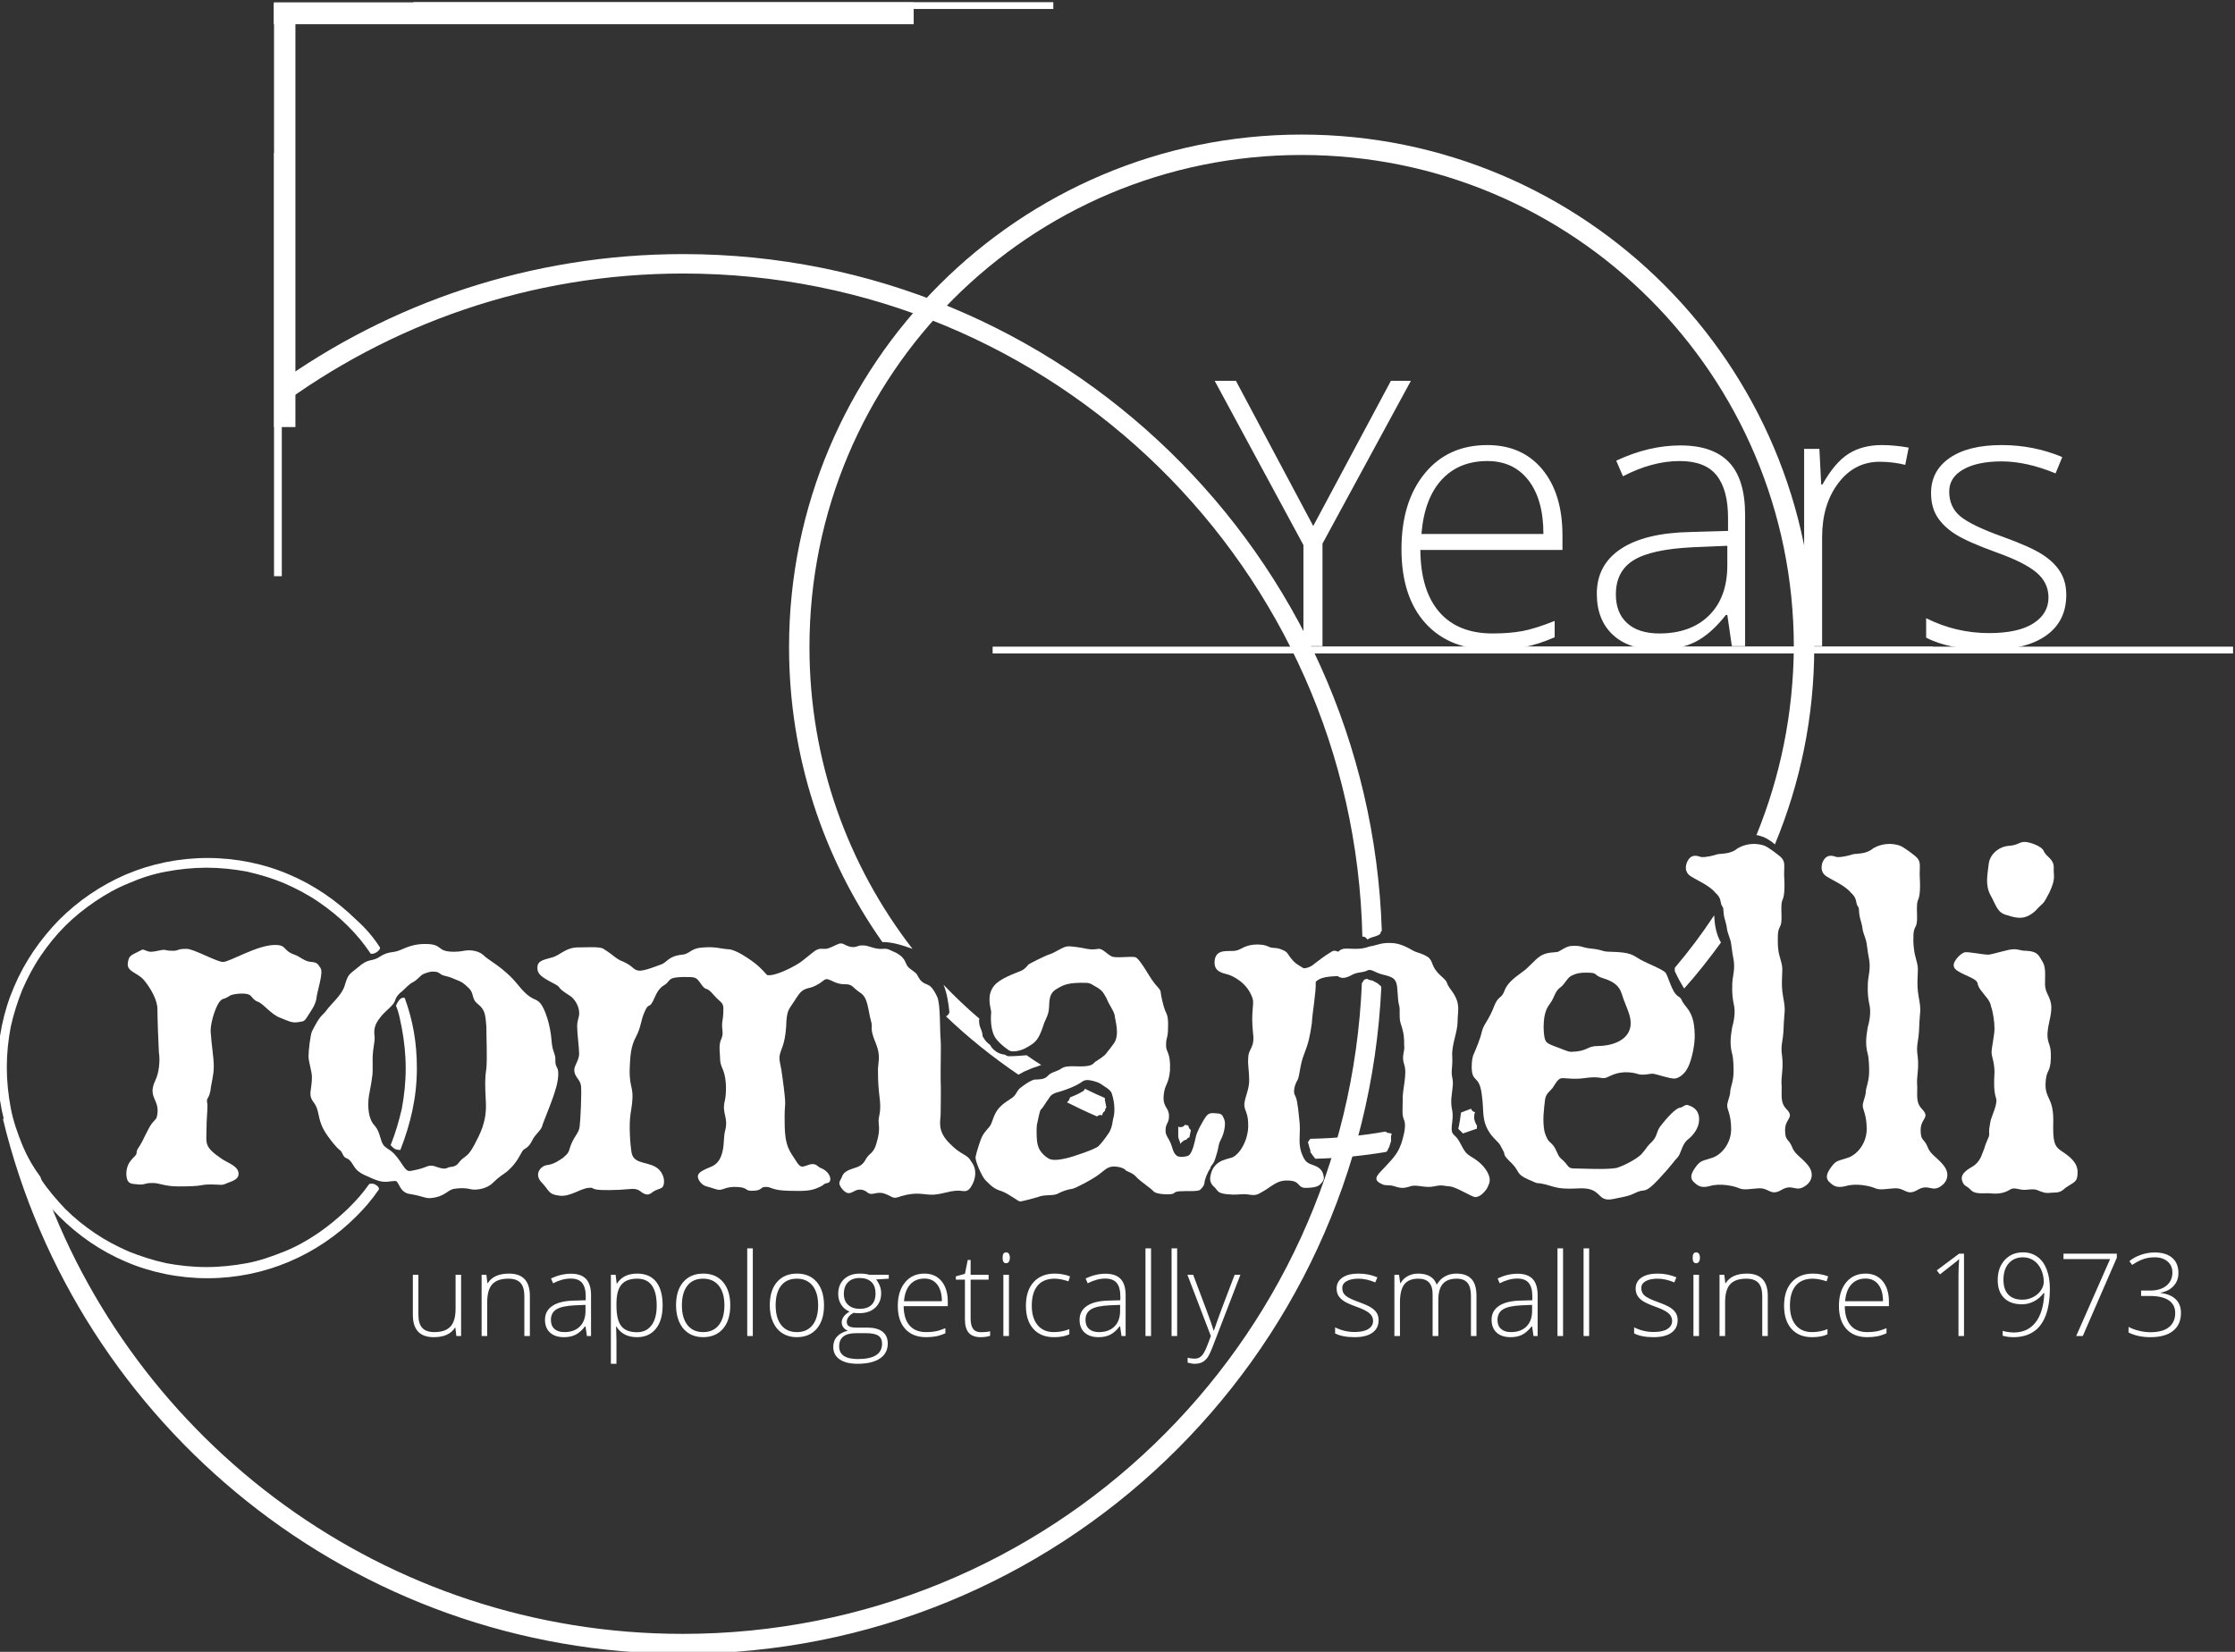
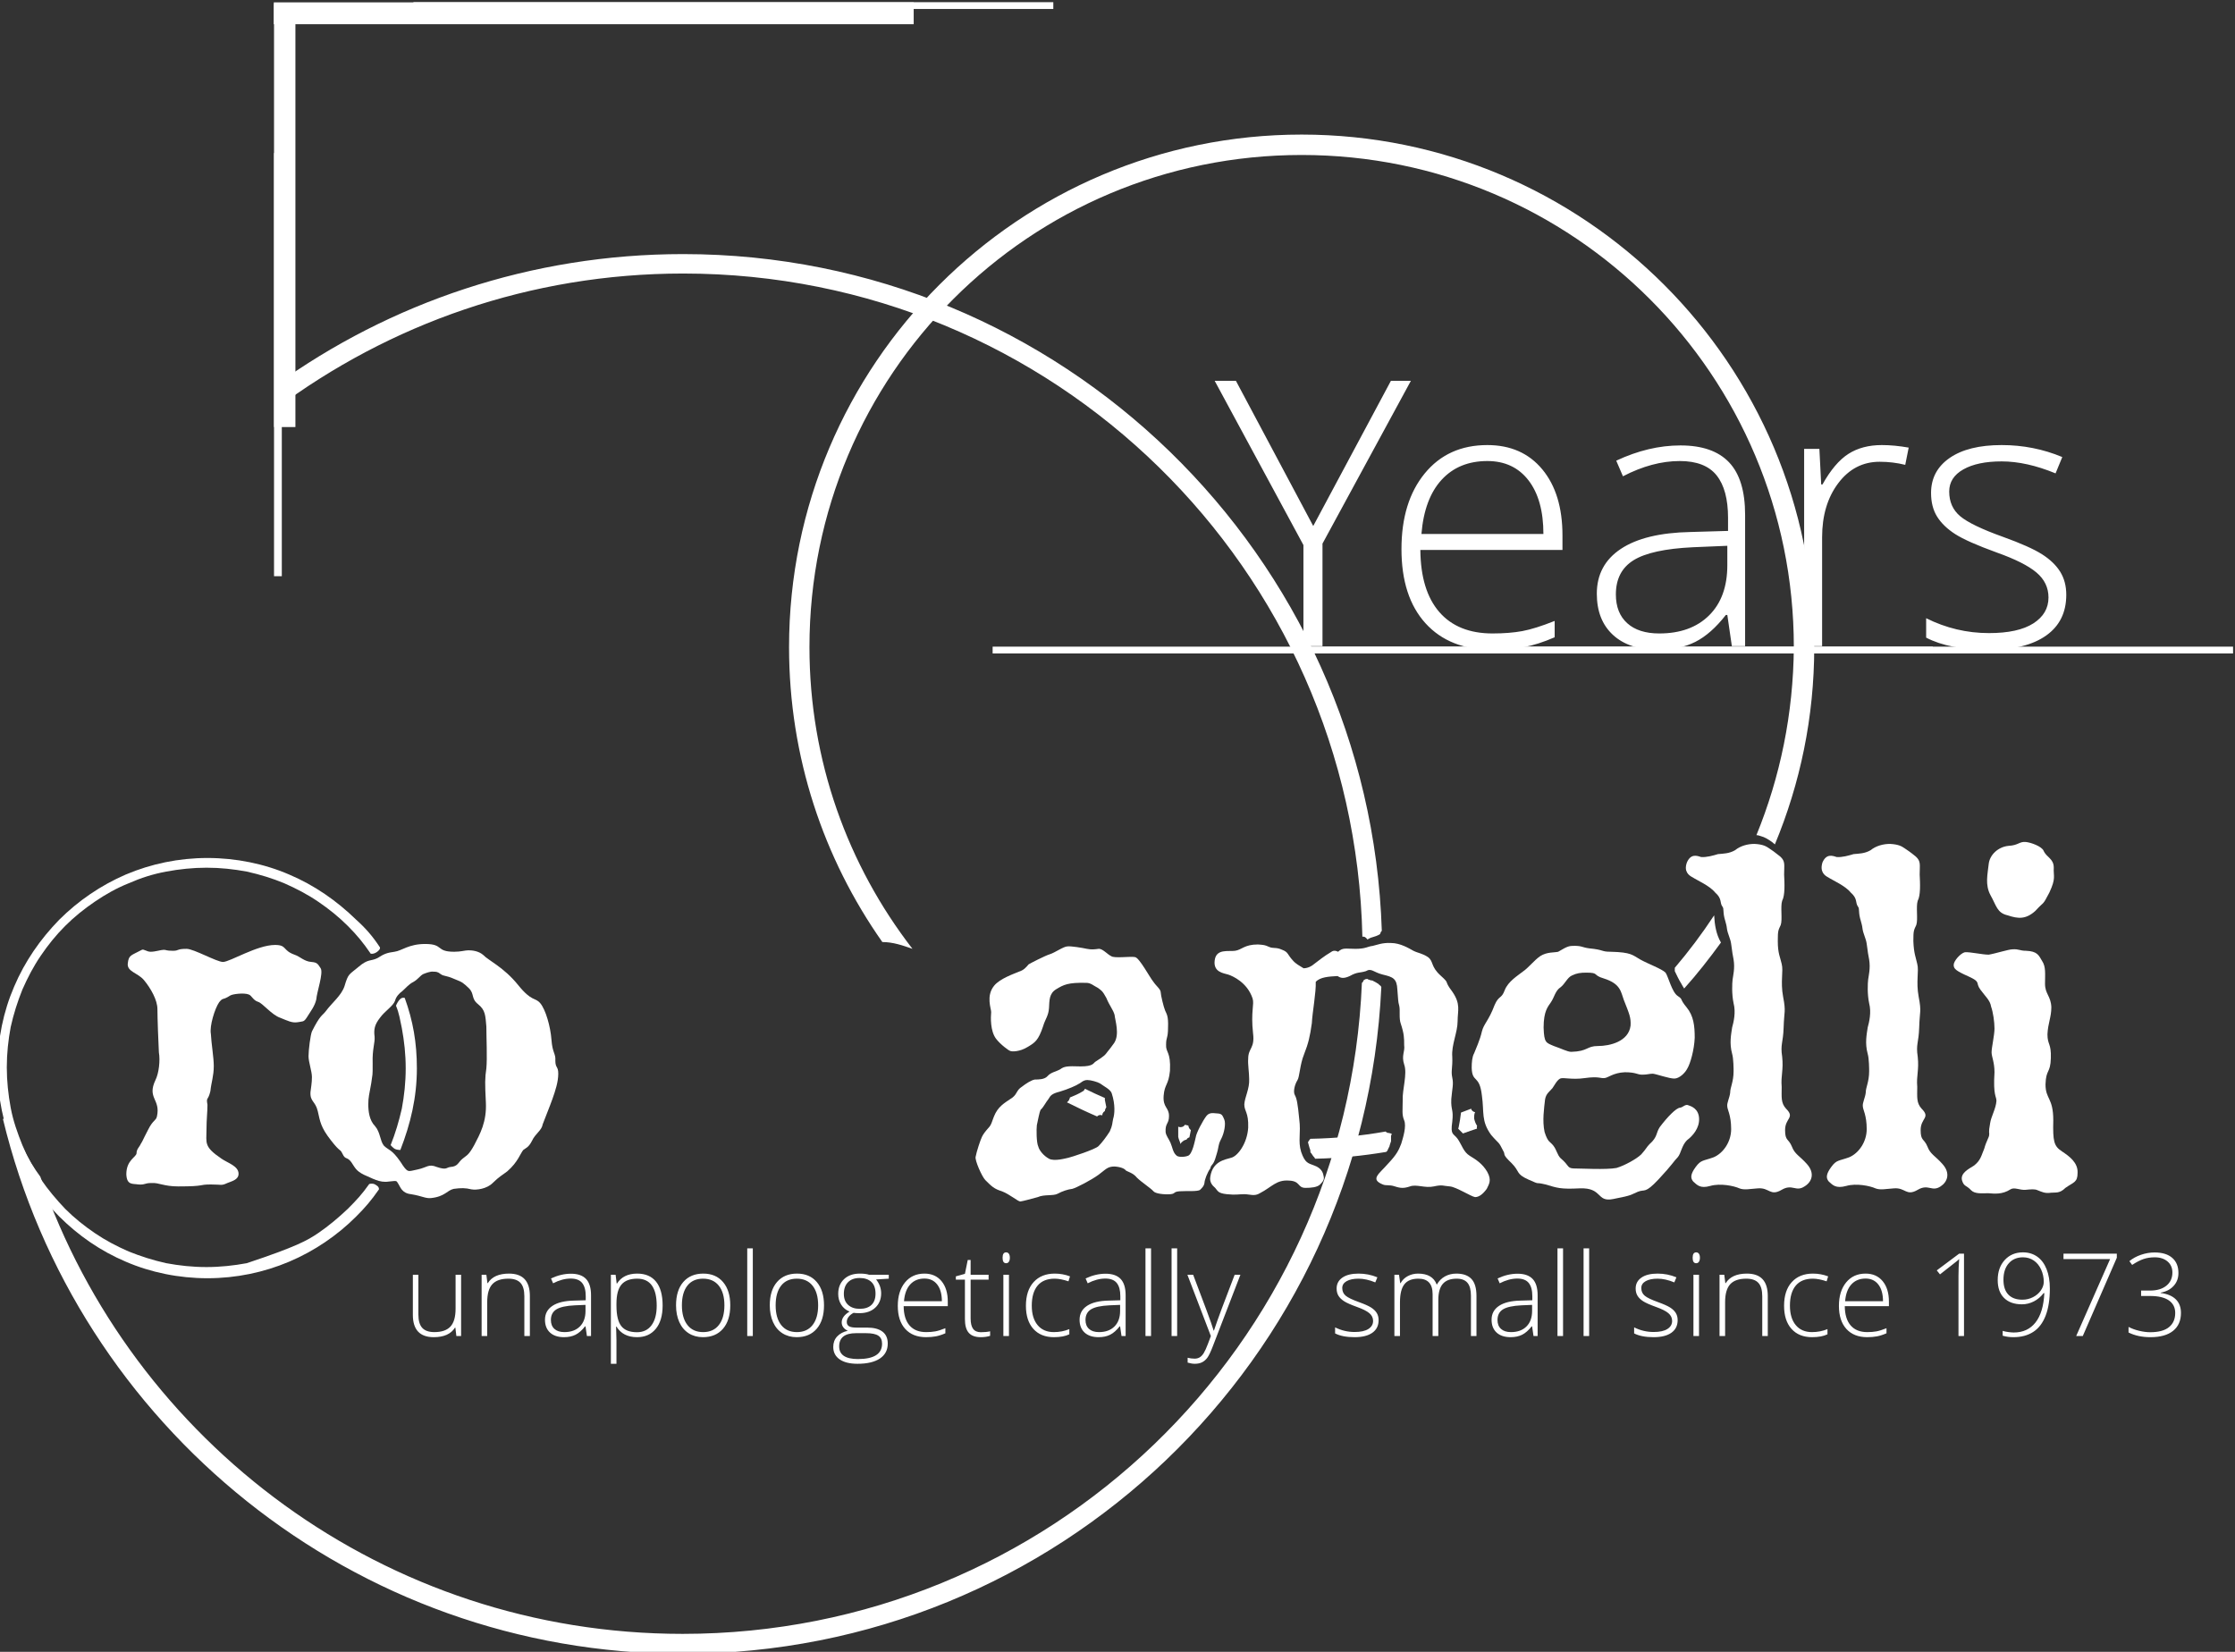
<svg xmlns="http://www.w3.org/2000/svg" width="460" height="340" viewBox="0 0 460 340">
  <rect x="0" y="0" width="460" height="340" fill="#333333" stroke="none" />
-   <path id="Path" fill="#ffffff" stroke="none" d="M 194.7 209.2 C 199.3 213.6 204.3 217.6 209.6 221.2 C 210 221 210.4 220.8 210.7 220.6 C 211.6 220.2 212.5 219.8 213.5 219.5 C 213.8 219.4 214 219.3 214.3 219.2 C 213.3 218.6 212.3 217.9 211.3 217.2 C 210.1 217.3 208.9 217.4 207.7 217.4 C 207.4 217.4 207.1 217.3 206.9 217.1 C 206.1 217 205.4 216.8 204.7 216.2 C 204.3 215.9 204 215.5 203.8 215.1 C 203.3 214.7 202.8 214.3 202.5 213.7 C 202.3 213.5 202.2 213.2 202.2 212.9 C 202.2 212.9 202.2 212.8 202.2 212.8 C 202.1 212.4 202 212 201.8 211.6 C 201.6 211.1 201.5 210.6 201.5 210 C 201.5 209.9 201.5 209.8 201.6 209.7 C 199 207.5 196.6 205.2 194.2 202.7 C 194.9 204.4 195.2 206.4 195.4 208.3 C 195.4 208.6 195.1 209 194.7 209.2 Z" />
  <path id="path1" fill="#ffffff" stroke="none" d="M 227.7 227.9 C 227.6 227.4 227.5 226.9 227.4 226.4 C 227.4 226.3 227.4 226.1 227.4 226 C 226 225.4 224.7 224.8 223.3 224.1 C 223.2 224.3 223.1 224.5 222.9 224.6 C 222.1 225.1 221.2 225.5 220.2 225.9 C 220.2 226 220.2 226.1 220.1 226.2 C 220.1 226.3 220 226.5 219.9 226.6 C 219.9 226.6 219.9 226.6 219.9 226.6 L 219.7 226.8 C 219.7 226.8 219.6 226.9 219.6 226.9 C 221.6 227.9 223.7 228.9 225.8 229.8 C 226 229.6 226.2 229.5 226.5 229.5 C 226.6 229.5 226.7 229.5 226.8 229.6 C 226.8 229.5 226.9 229.5 226.9 229.4 C 226.9 229.4 226.9 229.4 226.9 229.3 C 227 229 227.2 228.8 227.4 228.7 C 227.4 228.5 227.5 228.2 227.7 227.9 C 227.7 228 227.7 227.9 227.7 227.9 Z" />
  <path id="path2" fill="#ffffff" stroke="none" d="M 244.8 234.1 C 244.9 233.6 245 233.1 245.1 232.6 C 244.8 232.4 244.6 232 244.6 231.7 C 244.4 231.6 244.1 231.6 243.9 231.5 C 243.7 231.8 243.4 232 243 232 C 242.8 232 242.7 232 242.5 231.9 C 242.5 231.9 242.5 231.9 242.5 231.9 C 242.5 231.9 242.5 231.9 242.5 231.9 C 242.5 231.9 242.5 231.9 242.5 231.9 C 242.5 232 242.5 232 242.5 232.1 C 242.5 232.4 242.5 232.7 242.5 232.9 C 242.5 233 242.5 233.2 242.5 233.3 C 242.5 233.4 242.5 233.4 242.5 233.5 C 242.5 233.5 242.5 233.6 242.5 233.6 C 242.5 233.6 242.5 233.8 242.5 233.8 C 242.5 233.9 242.5 233.9 242.5 234 C 242.5 234.1 242.6 234.3 242.6 234.4 C 242.7 234.7 242.8 234.9 242.9 235.2 C 242.9 235.2 242.9 235.2 242.9 235.3 C 242.9 235.4 243 235.4 243 235.5 C 243 235.5 243 235.5 243 235.4 C 243.1 235.2 243.3 235 243.6 234.8 C 243.7 234.7 243.9 234.7 244 234.6 C 244.1 234.6 244.1 234.6 244.2 234.6 C 244.2 234.5 244.4 234.2 244.8 234.1 Z" />
  <path id="path3" fill="#ffffff" stroke="none" d="M 286.4 233.7 C 286.4 233.5 286.4 233.6 286.4 233.7 C 286.4 233.6 286.4 233.5 286.4 233.3 C 286.2 233.3 286.1 233.3 285.9 233.2 C 285.8 233.2 285.8 233.2 285.7 233.2 C 285.5 233.1 285.3 233.1 285.2 232.9 C 280.1 233.8 275 234.3 269.7 234.4 C 269.7 234.4 269.7 234.4 269.7 234.4 C 269.5 234.6 269.4 234.8 269.2 235.1 C 269.3 235.5 269.4 235.8 269.5 236.2 C 269.6 236.5 269.7 236.7 269.7 236.9 C 269.7 236.9 269.7 236.9 269.7 237 C 269.7 237 269.7 237.1 269.7 237.1 C 269.7 237.2 269.8 237.3 269.9 237.4 C 270 237.6 270.2 237.8 270.3 238 C 270.3 238 270.3 238 270.3 238 C 270.3 238 270.4 238.1 270.4 238.1 C 270.5 238.2 270.6 238.3 270.6 238.4 C 270.6 238.4 270.7 238.5 270.7 238.5 C 275.7 238.4 280.5 237.9 285.3 237.1 C 285.4 237 285.4 237 285.5 236.9 C 285.5 236.9 285.6 236.8 285.6 236.8 C 285.6 236.8 285.6 236.7 285.6 236.7 C 285.6 236.6 285.7 236.6 285.7 236.5 C 285.8 236.3 285.9 236.1 286 235.9 C 286 235.9 286 235.8 286 235.8 C 286 235.8 286 235.8 286 235.8 C 286 235.7 286.1 235.6 286.1 235.5 C 286.2 235.3 286.2 235.1 286.3 234.9 C 286.3 234.8 286.3 234.8 286.3 234.7 C 286.3 234.7 286.3 234.7 286.3 234.6 C 286.3 234.6 286.3 234.6 286.3 234.6 C 286.3 234.6 286.3 234.5 286.3 234.5 C 286.3 234.3 286.3 234.1 286.3 233.9 C 286.3 233.8 286.3 233.7 286.3 233.6 C 286.4 233.8 286.4 233.7 286.4 233.7 Z" />
  <path id="path4" fill="#ffffff" stroke="none" d="M 304 232.3 C 303.9 232.1 304 231.9 304 231.7 C 303.7 231.3 303.5 230.7 303.4 230.2 C 303.4 229.8 303.4 229.3 303.6 228.9 C 303.4 228.9 303.2 228.8 303 228.6 C 302.9 228.5 302.8 228.4 302.8 228.2 C 302.1 228.5 301.4 228.7 300.7 229 C 300.6 230 300.4 231.1 300.2 232.1 C 300.2 232.1 300.2 232.2 300.1 232.2 C 300.1 232.3 300.2 232.3 300.2 232.4 C 300.5 232.7 300.8 233 301.1 233.3 C 302.2 232.9 303.1 232.6 304 232.3 C 304 232.3 304 232.3 304 232.3 Z" />
  <path id="path5" fill="#ffffff" stroke="none" d="M 352.8 188.4 C 350.3 192.2 347.6 195.8 344.7 199.2 L 344.7 199.9 C 345.1 200.7 345.5 201.6 346 202.4 C 346.1 202.6 346.3 202.9 346.4 203.1 C 346.5 203.2 346.5 203.3 346.6 203.4 C 346.6 203.4 346.6 203.4 346.6 203.5 C 349.3 200.5 351.8 197.3 354.2 194 C 353.2 192.3 352.9 190.3 352.8 188.4 Z" />
  <path id="path6" fill="#ffffff" stroke="none" d="M 361.5 171.9 C 361.8 171.9 362.1 172 362.4 172.1 C 363.2 172.3 364 172.8 364.7 173.3 C 364.9 173.5 365.1 173.6 365.3 173.8 C 370.5 161.3 373.4 147.6 373.4 133.2 C 373.4 74.9 326.1 27.7 267.9 27.7 C 209.7 27.7 162.4 75 162.4 133.2 C 162.4 155.8 169.5 176.7 181.6 193.9 C 183.8 193.9 185.8 194.6 187.8 195.3 C 174.5 178.1 166.6 156.6 166.6 133.2 C 166.6 77.1 211.9 31.9 267.9 31.9 C 323.9 31.9 369.2 77.2 369.2 133.2 C 369.1 146.9 366.4 159.9 361.5 171.9 Z" />
  <path id="unapologetically---small-since-1973" fill="#ffffff" fill-rule="evenodd" stroke="none" d="M 448.356 262.029 C 448.356 263.081 448.026 263.967 447.364 264.686 C 446.703 265.406 445.816 265.866 444.702 266.067 L 444.702 266.136 C 446.063 266.307 447.1 266.74 447.811 267.436 C 448.523 268.132 448.878 269.068 448.878 270.243 C 448.878 271.829 448.339 273.057 447.26 273.927 C 446.181 274.797 444.628 275.232 442.602 275.232 C 440.877 275.232 439.373 274.911 438.089 274.269 L 438.089 273.121 C 438.739 273.461 439.468 273.728 440.276 273.921 C 441.084 274.114 441.844 274.211 442.556 274.211 C 444.265 274.211 445.549 273.865 446.407 273.173 C 447.266 272.481 447.695 271.504 447.695 270.243 C 447.695 269.122 447.256 268.259 446.378 267.656 C 445.5 267.053 444.211 266.751 442.509 266.751 L 440.676 266.751 L 440.676 265.638 L 442.532 265.638 C 443.94 265.638 445.056 265.303 445.879 264.634 C 446.703 263.965 447.115 263.058 447.115 261.913 C 447.115 260.97 446.781 260.214 446.112 259.645 C 445.442 259.077 444.567 258.793 443.484 258.793 C 442.641 258.793 441.871 258.911 441.175 259.146 C 440.479 259.382 439.698 259.786 438.832 260.359 L 438.263 259.582 C 438.92 259.032 439.713 258.597 440.641 258.276 C 441.569 257.955 442.509 257.795 443.461 257.795 C 445.023 257.795 446.229 258.164 447.08 258.903 C 447.931 259.641 448.356 260.684 448.356 262.029 Z M 427.311 275 L 434.295 259.152 L 424.701 259.152 L 424.701 258.039 L 435.676 258.039 L 435.676 258.885 L 428.669 275 Z M 421.893 265.231 C 421.893 267.459 421.601 269.323 421.017 270.823 C 420.433 272.324 419.583 273.434 418.465 274.153 C 417.347 274.872 415.996 275.232 414.41 275.232 C 413.606 275.232 412.863 275.131 412.183 274.93 L 412.183 273.933 C 412.515 274.041 412.916 274.124 413.383 274.182 C 413.851 274.24 414.209 274.269 414.457 274.269 C 416.367 274.269 417.864 273.579 418.946 272.198 C 420.029 270.818 420.633 268.805 420.756 266.16 L 420.617 266.16 C 420.052 266.902 419.38 267.473 418.598 267.871 C 417.817 268.269 417.001 268.468 416.15 268.468 C 414.58 268.468 413.356 268.035 412.479 267.169 C 411.601 266.303 411.162 265.073 411.162 263.48 C 411.162 261.778 411.643 260.401 412.606 259.349 C 413.569 258.298 414.82 257.772 416.359 257.772 C 417.473 257.772 418.448 258.064 419.283 258.648 C 420.118 259.232 420.762 260.088 421.215 261.217 C 421.667 262.347 421.893 263.685 421.893 265.231 Z M 416.359 258.793 C 415.137 258.793 414.163 259.204 413.436 260.028 C 412.709 260.852 412.345 261.979 412.345 263.41 C 412.345 264.756 412.682 265.777 413.354 266.473 C 414.027 267.169 414.99 267.517 416.243 267.517 C 417.024 267.517 417.753 267.343 418.43 266.995 C 419.107 266.647 419.644 266.185 420.043 265.609 C 420.441 265.032 420.64 264.446 420.64 263.851 C 420.64 262.946 420.46 262.099 420.101 261.31 C 419.741 260.521 419.238 259.904 418.593 259.46 C 417.947 259.015 417.202 258.793 416.359 258.793 Z M 404.224 275 L 403.087 275 L 403.087 262.644 C 403.087 261.523 403.134 260.359 403.226 259.152 C 403.11 259.268 402.99 259.38 402.867 259.489 C 402.743 259.597 401.548 260.537 399.282 262.308 L 398.621 261.484 L 403.226 258.039 L 404.224 258.039 Z M 384.304 275.232 C 382.471 275.232 381.042 274.667 380.017 273.538 C 378.993 272.409 378.48 270.827 378.48 268.793 C 378.48 266.782 378.975 265.172 379.965 263.961 C 380.955 262.751 382.289 262.145 383.968 262.145 C 385.453 262.145 386.624 262.664 387.483 263.7 C 388.342 264.736 388.771 266.144 388.771 267.923 L 388.771 268.851 L 379.687 268.851 C 379.702 270.584 380.106 271.906 380.899 272.819 C 381.692 273.732 382.827 274.188 384.304 274.188 C 385.023 274.188 385.656 274.138 386.201 274.037 C 386.746 273.937 387.437 273.72 388.272 273.387 L 388.272 274.432 C 387.56 274.741 386.903 274.952 386.3 275.064 C 385.696 275.176 385.031 275.232 384.304 275.232 Z M 383.968 263.166 C 382.753 263.166 381.779 263.567 381.044 264.367 C 380.309 265.168 379.88 266.322 379.756 267.83 L 387.553 267.83 C 387.553 266.368 387.236 265.226 386.601 264.402 C 385.967 263.578 385.089 263.166 383.968 263.166 Z M 372.958 275.232 C 371.156 275.232 369.744 274.664 368.723 273.527 C 367.702 272.39 367.192 270.804 367.192 268.77 C 367.192 266.682 367.722 265.056 368.781 263.892 C 369.841 262.727 371.291 262.145 373.132 262.145 C 374.222 262.145 375.267 262.335 376.264 262.714 L 375.951 263.735 C 374.861 263.371 373.913 263.19 373.109 263.19 C 371.562 263.19 370.39 263.667 369.593 264.622 C 368.797 265.578 368.398 266.952 368.398 268.747 C 368.398 270.448 368.797 271.781 369.593 272.743 C 370.39 273.706 371.504 274.188 372.935 274.188 C 374.079 274.188 375.143 273.983 376.125 273.573 L 376.125 274.64 C 375.321 275.035 374.265 275.232 372.958 275.232 Z M 362.702 275 L 362.702 266.821 C 362.702 265.552 362.435 264.63 361.902 264.054 C 361.368 263.478 360.54 263.19 359.419 263.19 C 357.911 263.19 356.807 263.571 356.107 264.332 C 355.407 265.094 355.057 266.33 355.057 268.039 L 355.057 275 L 353.908 275 L 353.908 262.389 L 354.883 262.389 L 355.103 264.118 L 355.173 264.118 C 355.992 262.803 357.45 262.145 359.546 262.145 C 362.408 262.145 363.839 263.681 363.839 266.751 L 363.839 275 Z M 349.685 275 L 348.537 275 L 348.537 262.389 L 349.685 262.389 Z M 348.374 258.885 C 348.374 258.143 348.618 257.772 349.105 257.772 C 349.345 257.772 349.532 257.868 349.668 258.062 C 349.803 258.255 349.871 258.53 349.871 258.885 C 349.871 259.233 349.803 259.508 349.668 259.709 C 349.532 259.91 349.345 260.011 349.105 260.011 C 348.618 260.011 348.374 259.636 348.374 258.885 Z M 345.288 271.717 C 345.288 272.846 344.859 273.714 344 274.321 C 343.142 274.928 341.924 275.232 340.346 275.232 C 338.66 275.232 337.322 274.973 336.332 274.455 L 336.332 273.213 C 337.6 273.848 338.938 274.165 340.346 274.165 C 341.591 274.165 342.537 273.958 343.182 273.544 C 343.828 273.13 344.151 272.579 344.151 271.891 C 344.151 271.257 343.894 270.723 343.38 270.29 C 342.865 269.857 342.02 269.431 340.845 269.014 C 339.584 268.557 338.698 268.165 338.188 267.836 C 337.677 267.507 337.293 267.136 337.034 266.722 C 336.775 266.309 336.645 265.804 336.645 265.208 C 336.645 264.265 337.041 263.518 337.834 262.969 C 338.627 262.42 339.735 262.145 341.158 262.145 C 342.519 262.145 343.811 262.401 345.033 262.911 L 344.604 263.955 C 343.366 263.445 342.218 263.19 341.158 263.19 C 340.129 263.19 339.313 263.36 338.71 263.7 C 338.107 264.04 337.805 264.512 337.805 265.115 C 337.805 265.773 338.039 266.299 338.507 266.693 C 338.975 267.088 339.89 267.529 341.251 268.016 C 342.388 268.426 343.215 268.795 343.734 269.124 C 344.252 269.453 344.64 269.826 344.899 270.243 C 345.159 270.661 345.288 271.152 345.288 271.717 Z M 327.074 275 L 325.925 275 L 325.925 256.948 L 327.074 256.948 Z M 321.702 275 L 320.554 275 L 320.554 256.948 L 321.702 256.948 Z M 315.623 275 L 315.333 273.005 L 315.24 273.005 C 314.606 273.817 313.954 274.391 313.285 274.727 C 312.616 275.064 311.825 275.232 310.913 275.232 C 309.675 275.232 308.712 274.915 308.024 274.281 C 307.336 273.646 306.991 272.769 306.991 271.647 C 306.991 270.417 307.504 269.462 308.529 268.782 C 309.553 268.101 311.036 267.741 312.978 267.703 L 315.379 267.633 L 315.379 266.798 C 315.379 265.599 315.136 264.694 314.648 264.083 C 314.161 263.472 313.376 263.166 312.293 263.166 C 311.125 263.166 309.915 263.491 308.662 264.141 L 308.233 263.143 C 309.617 262.494 310.986 262.169 312.34 262.169 C 313.724 262.169 314.759 262.528 315.443 263.248 C 316.128 263.967 316.47 265.088 316.47 266.612 L 316.47 275 Z M 310.982 274.188 C 312.328 274.188 313.39 273.803 314.167 273.034 C 314.944 272.264 315.333 271.195 315.333 269.826 L 315.333 268.584 L 313.129 268.677 C 311.357 268.762 310.095 269.039 309.341 269.507 C 308.587 269.975 308.21 270.704 308.21 271.694 C 308.21 272.482 308.451 273.095 308.935 273.532 C 309.418 273.969 310.101 274.188 310.982 274.188 Z M 302.745 275 L 302.745 266.728 C 302.745 265.498 302.505 264.601 302.026 264.037 C 301.546 263.472 300.812 263.19 299.822 263.19 C 298.53 263.19 297.575 263.545 296.956 264.257 C 296.337 264.969 296.028 266.086 296.028 267.61 L 296.028 275 L 294.856 275 L 294.856 266.38 C 294.856 264.253 293.882 263.19 291.933 263.19 C 290.61 263.19 289.647 263.574 289.044 264.344 C 288.44 265.114 288.139 266.345 288.139 268.039 L 288.139 275 L 286.99 275 L 286.99 262.389 L 287.942 262.389 L 288.185 264.118 L 288.255 264.118 C 288.603 263.491 289.098 263.006 289.74 262.662 C 290.382 262.318 291.089 262.145 291.863 262.145 C 293.851 262.145 295.127 262.892 295.691 264.385 L 295.738 264.385 C 296.148 263.665 296.699 263.112 297.391 262.726 C 298.083 262.339 298.87 262.145 299.752 262.145 C 301.129 262.145 302.161 262.513 302.85 263.248 C 303.538 263.982 303.882 265.15 303.882 266.751 L 303.882 275 Z M 283.742 271.717 C 283.742 272.846 283.313 273.714 282.454 274.321 C 281.596 274.928 280.377 275.232 278.8 275.232 C 277.113 275.232 275.775 274.973 274.785 274.455 L 274.785 273.213 C 276.054 273.848 277.392 274.165 278.8 274.165 C 280.045 274.165 280.99 273.958 281.636 273.544 C 282.282 273.13 282.605 272.579 282.605 271.891 C 282.605 271.257 282.348 270.723 281.833 270.29 C 281.319 269.857 280.474 269.431 279.298 269.014 C 278.038 268.557 277.152 268.165 276.642 267.836 C 276.131 267.507 275.746 267.136 275.487 266.722 C 275.228 266.309 275.099 265.804 275.099 265.208 C 275.099 264.265 275.495 263.518 276.288 262.969 C 277.081 262.42 278.189 262.145 279.612 262.145 C 280.973 262.145 282.265 262.401 283.487 262.911 L 283.057 263.955 C 281.82 263.445 280.671 263.19 279.612 263.19 C 278.583 263.19 277.767 263.36 277.164 263.7 C 276.56 264.04 276.259 264.512 276.259 265.115 C 276.259 265.773 276.493 266.299 276.961 266.693 C 277.429 267.088 278.343 267.529 279.704 268.016 C 280.841 268.426 281.669 268.795 282.187 269.124 C 282.705 269.453 283.094 269.826 283.353 270.243 C 283.612 270.661 283.742 271.152 283.742 271.717 Z M 244.389 262.389 L 245.573 262.389 L 248.241 269.466 C 249.053 271.639 249.568 273.105 249.784 273.863 L 249.854 273.863 C 250.179 272.865 250.708 271.376 251.443 269.396 L 254.111 262.389 L 255.295 262.389 L 249.645 277.042 C 249.189 278.233 248.806 279.037 248.496 279.455 C 248.187 279.873 247.825 280.186 247.412 280.395 C 246.998 280.604 246.497 280.708 245.909 280.708 C 245.468 280.708 244.977 280.627 244.436 280.464 L 244.436 279.467 C 244.884 279.59 245.368 279.652 245.886 279.652 C 246.28 279.652 246.628 279.559 246.93 279.374 C 247.232 279.188 247.504 278.9 247.748 278.509 C 247.992 278.119 248.274 277.5 248.595 276.653 C 248.916 275.806 249.123 275.255 249.216 275 Z M 242.278 275 L 241.129 275 L 241.129 256.948 L 242.278 256.948 Z M 236.906 275 L 235.758 275 L 235.758 256.948 L 236.906 256.948 Z M 230.827 275 L 230.537 273.005 L 230.444 273.005 C 229.81 273.817 229.158 274.391 228.489 274.727 C 227.82 275.064 227.03 275.232 226.117 275.232 C 224.879 275.232 223.916 274.915 223.228 274.281 C 222.54 273.646 222.196 272.769 222.196 271.647 C 222.196 270.417 222.708 269.462 223.733 268.782 C 224.758 268.101 226.241 267.741 228.182 267.703 L 230.583 267.633 L 230.583 266.798 C 230.583 265.599 230.34 264.694 229.853 264.083 C 229.365 263.472 228.58 263.166 227.497 263.166 C 226.33 263.166 225.119 263.491 223.866 264.141 L 223.437 263.143 C 224.821 262.494 226.19 262.169 227.544 262.169 C 228.928 262.169 229.963 262.528 230.647 263.248 C 231.332 263.967 231.674 265.088 231.674 266.612 L 231.674 275 Z M 226.186 274.188 C 227.532 274.188 228.594 273.803 229.371 273.034 C 230.148 272.264 230.537 271.195 230.537 269.826 L 230.537 268.584 L 228.333 268.677 C 226.562 268.762 225.299 269.039 224.545 269.507 C 223.791 269.975 223.414 270.704 223.414 271.694 C 223.414 272.482 223.655 273.095 224.139 273.532 C 224.622 273.969 225.305 274.188 226.186 274.188 Z M 216.917 275.232 C 215.115 275.232 213.703 274.664 212.682 273.527 C 211.661 272.39 211.151 270.804 211.151 268.77 C 211.151 266.682 211.681 265.056 212.74 263.892 C 213.8 262.727 215.25 262.145 217.091 262.145 C 218.181 262.145 219.226 262.335 220.223 262.714 L 219.91 263.735 C 218.819 263.371 217.872 263.19 217.068 263.19 C 215.521 263.19 214.349 263.667 213.552 264.622 C 212.756 265.578 212.357 266.952 212.357 268.747 C 212.357 270.448 212.756 271.781 213.552 272.743 C 214.349 273.706 215.463 274.188 216.894 274.188 C 218.038 274.188 219.102 273.983 220.084 273.573 L 220.084 274.64 C 219.28 275.035 218.224 275.232 216.917 275.232 Z M 207.659 275 L 206.51 275 L 206.51 262.389 L 207.659 262.389 Z M 206.348 258.885 C 206.348 258.143 206.591 257.772 207.079 257.772 C 207.318 257.772 207.506 257.868 207.641 258.062 C 207.777 258.255 207.844 258.53 207.844 258.885 C 207.844 259.233 207.777 259.508 207.641 259.709 C 207.506 259.91 207.318 260.011 207.079 260.011 C 206.591 260.011 206.348 259.636 206.348 258.885 Z M 201.881 274.211 C 202.608 274.211 203.242 274.149 203.784 274.025 L 203.784 274.954 C 203.227 275.139 202.585 275.232 201.858 275.232 C 200.744 275.232 199.922 274.934 199.393 274.339 C 198.863 273.743 198.598 272.807 198.598 271.531 L 198.598 263.387 L 196.73 263.387 L 196.73 262.714 L 198.598 262.192 L 199.178 259.338 L 199.77 259.338 L 199.77 262.389 L 203.471 262.389 L 203.471 263.387 L 199.77 263.387 L 199.77 271.369 C 199.77 272.336 199.94 273.051 200.28 273.515 C 200.621 273.979 201.154 274.211 201.881 274.211 Z M 190.604 275.232 C 188.771 275.232 187.343 274.667 186.318 273.538 C 185.293 272.409 184.781 270.827 184.781 268.793 C 184.781 266.782 185.275 265.172 186.266 263.961 C 187.256 262.751 188.59 262.145 190.268 262.145 C 191.753 262.145 192.925 262.664 193.783 263.7 C 194.642 264.736 195.071 266.144 195.071 267.923 L 195.071 268.851 L 185.987 268.851 C 186.003 270.584 186.407 271.906 187.199 272.819 C 187.992 273.732 189.127 274.188 190.604 274.188 C 191.324 274.188 191.956 274.138 192.501 274.037 C 193.047 273.937 193.737 273.72 194.572 273.387 L 194.572 274.432 C 193.861 274.741 193.203 274.952 192.6 275.064 C 191.997 275.176 191.332 275.232 190.604 275.232 Z M 190.268 263.166 C 189.054 263.166 188.079 263.567 187.344 264.367 C 186.61 265.168 186.18 266.322 186.057 267.83 L 193.853 267.83 C 193.853 266.368 193.536 265.226 192.902 264.402 C 192.267 263.578 191.39 263.166 190.268 263.166 Z M 182.924 262.389 L 182.924 263.19 L 180.314 263.352 C 181.01 264.218 181.358 265.17 181.358 266.206 C 181.358 267.42 180.954 268.405 180.146 269.159 C 179.337 269.913 178.253 270.29 176.891 270.29 C 176.319 270.29 175.917 270.267 175.685 270.22 C 175.229 270.46 174.881 270.742 174.641 271.067 C 174.401 271.392 174.281 271.736 174.281 272.1 C 174.281 272.502 174.434 272.796 174.739 272.981 C 175.045 273.167 175.557 273.26 176.277 273.26 L 178.481 273.26 C 179.85 273.26 180.898 273.536 181.625 274.089 C 182.352 274.642 182.715 275.46 182.715 276.543 C 182.715 277.873 182.176 278.9 181.097 279.623 C 180.018 280.346 178.481 280.708 176.485 280.708 C 174.9 280.708 173.672 280.402 172.802 279.791 C 171.932 279.18 171.497 278.33 171.497 277.239 C 171.497 276.373 171.765 275.654 172.303 275.081 C 172.841 274.509 173.57 274.118 174.49 273.909 C 174.111 273.747 173.807 273.517 173.579 273.219 C 173.351 272.921 173.237 272.579 173.237 272.192 C 173.237 271.349 173.774 270.607 174.85 269.965 C 174.115 269.663 173.542 269.19 173.133 268.544 C 172.723 267.898 172.518 267.157 172.518 266.322 C 172.518 265.061 172.918 264.05 173.718 263.288 C 174.519 262.526 175.6 262.145 176.961 262.145 C 177.789 262.145 178.431 262.227 178.887 262.389 Z M 172.715 277.135 C 172.715 278.867 174.003 279.733 176.578 279.733 C 179.889 279.733 181.544 278.678 181.544 276.566 C 181.544 275.808 181.285 275.259 180.766 274.919 C 180.248 274.578 179.409 274.408 178.249 274.408 L 176.184 274.408 C 173.871 274.408 172.715 275.317 172.715 277.135 Z M 173.678 266.322 C 173.678 267.297 173.974 268.053 174.565 268.59 C 175.157 269.128 175.948 269.396 176.938 269.396 C 177.99 269.396 178.796 269.13 179.357 268.596 C 179.918 268.062 180.198 267.289 180.198 266.276 C 180.198 265.201 179.91 264.394 179.334 263.857 C 178.757 263.319 177.951 263.05 176.915 263.05 C 175.909 263.05 175.118 263.339 174.542 263.915 C 173.966 264.491 173.678 265.293 173.678 266.322 Z M 169.594 268.677 C 169.594 270.734 169.095 272.341 168.097 273.498 C 167.1 274.654 165.723 275.232 163.967 275.232 C 162.861 275.232 161.887 274.965 161.044 274.432 C 160.201 273.898 159.555 273.132 159.106 272.134 C 158.658 271.137 158.433 269.984 158.433 268.677 C 158.433 266.62 158.932 265.017 159.93 263.868 C 160.928 262.72 162.297 262.145 164.037 262.145 C 165.769 262.145 167.129 262.727 168.115 263.892 C 169.101 265.056 169.594 266.651 169.594 268.677 Z M 159.64 268.677 C 159.64 270.41 160.021 271.761 160.783 272.732 C 161.545 273.703 162.622 274.188 164.014 274.188 C 165.406 274.188 166.483 273.703 167.245 272.732 C 168.007 271.761 168.387 270.41 168.387 268.677 C 168.387 266.937 168.003 265.587 167.233 264.628 C 166.464 263.669 165.383 263.19 163.991 263.19 C 162.598 263.19 161.525 263.667 160.771 264.622 C 160.017 265.578 159.64 266.929 159.64 268.677 Z M 154.941 275 L 153.793 275 L 153.793 256.948 L 154.941 256.948 Z M 150.301 268.677 C 150.301 270.734 149.802 272.341 148.804 273.498 C 147.806 274.654 146.43 275.232 144.674 275.232 C 143.568 275.232 142.593 274.965 141.75 274.432 C 140.907 273.898 140.261 273.132 139.813 272.134 C 139.364 271.137 139.14 269.984 139.14 268.677 C 139.14 266.62 139.639 265.017 140.637 263.868 C 141.634 262.72 143.003 262.145 144.744 262.145 C 146.476 262.145 147.835 262.727 148.821 263.892 C 149.808 265.056 150.301 266.651 150.301 268.677 Z M 140.347 268.677 C 140.347 270.41 140.727 271.761 141.489 272.732 C 142.251 273.703 143.328 274.188 144.72 274.188 C 146.113 274.188 147.19 273.703 147.951 272.732 C 148.713 271.761 149.094 270.41 149.094 268.677 C 149.094 266.937 148.709 265.587 147.94 264.628 C 147.17 263.669 146.089 263.19 144.697 263.19 C 143.305 263.19 142.232 263.667 141.478 264.622 C 140.724 265.578 140.347 266.929 140.347 268.677 Z M 131.123 275.232 C 129.182 275.232 127.767 274.505 126.877 273.051 L 126.796 273.051 L 126.831 274.025 C 126.862 274.598 126.877 275.224 126.877 275.905 L 126.877 280.708 L 125.729 280.708 L 125.729 262.389 L 126.703 262.389 L 126.924 264.187 L 126.993 264.187 C 127.859 262.826 129.244 262.145 131.146 262.145 C 132.848 262.145 134.145 262.704 135.039 263.822 C 135.932 264.94 136.379 266.566 136.379 268.7 C 136.379 270.773 135.909 272.38 134.969 273.521 C 134.029 274.662 132.748 275.232 131.123 275.232 Z M 131.1 274.211 C 132.392 274.211 133.391 273.732 134.099 272.772 C 134.807 271.813 135.161 270.472 135.161 268.747 C 135.161 265.042 133.823 263.19 131.146 263.19 C 129.677 263.19 128.598 263.594 127.91 264.402 C 127.221 265.21 126.877 266.527 126.877 268.352 L 126.877 268.724 C 126.877 270.696 127.208 272.103 127.869 272.947 C 128.53 273.79 129.607 274.211 131.1 274.211 Z M 120.798 275 L 120.508 273.005 L 120.415 273.005 C 119.781 273.817 119.129 274.391 118.46 274.727 C 117.791 275.064 117 275.232 116.088 275.232 C 114.85 275.232 113.887 274.915 113.199 274.281 C 112.511 273.646 112.166 272.769 112.166 271.647 C 112.166 270.417 112.679 269.462 113.704 268.782 C 114.728 268.101 116.211 267.741 118.153 267.703 L 120.554 267.633 L 120.554 266.798 C 120.554 265.599 120.311 264.694 119.823 264.083 C 119.336 263.472 118.551 263.166 117.468 263.166 C 116.3 263.166 115.09 263.491 113.837 264.141 L 113.408 263.143 C 114.792 262.494 116.161 262.169 117.515 262.169 C 118.899 262.169 119.934 262.528 120.618 263.248 C 121.303 263.967 121.645 265.088 121.645 266.612 L 121.645 275 Z M 116.157 274.188 C 117.503 274.188 118.565 273.803 119.342 273.034 C 120.119 272.264 120.508 271.195 120.508 269.826 L 120.508 268.584 L 118.304 268.677 C 116.532 268.762 115.27 269.039 114.516 269.507 C 113.762 269.975 113.384 270.704 113.384 271.694 C 113.384 272.482 113.626 273.095 114.11 273.532 C 114.593 273.969 115.276 274.188 116.157 274.188 Z M 107.92 275 L 107.92 266.821 C 107.92 265.552 107.653 264.63 107.12 264.054 C 106.586 263.478 105.758 263.19 104.637 263.19 C 103.129 263.19 102.025 263.571 101.325 264.332 C 100.625 265.094 100.275 266.33 100.275 268.039 L 100.275 275 L 99.126 275 L 99.126 262.389 L 100.101 262.389 L 100.321 264.118 L 100.391 264.118 C 101.211 262.803 102.669 262.145 104.765 262.145 C 107.626 262.145 109.057 263.681 109.057 266.751 L 109.057 275 Z M 86.109 262.389 L 86.109 270.557 C 86.109 271.825 86.376 272.747 86.91 273.324 C 87.443 273.9 88.271 274.188 89.392 274.188 C 90.893 274.188 91.997 273.809 92.705 273.051 C 93.412 272.293 93.766 271.059 93.766 269.35 L 93.766 262.389 L 94.903 262.389 L 94.903 275 L 93.929 275 L 93.72 273.26 L 93.65 273.26 C 92.83 274.575 91.372 275.232 89.276 275.232 C 86.407 275.232 84.972 273.697 84.972 270.626 L 84.972 262.389 Z" />
  <path id="ears" fill="#ffffff" fill-rule="evenodd" stroke="none" d="M 425.274 122.428 C 425.274 126.064 423.892 128.86 421.128 130.815 C 418.363 132.77 414.441 133.747 409.36 133.747 C 403.931 133.747 399.622 132.913 396.434 131.244 L 396.434 127.247 C 400.519 129.289 404.827 130.31 409.36 130.31 C 413.37 130.31 416.414 129.644 418.494 128.312 C 420.573 126.979 421.613 125.205 421.613 122.988 C 421.613 120.946 420.785 119.228 419.129 117.833 C 417.473 116.438 414.752 115.068 410.966 113.724 C 406.907 112.254 404.055 110.99 402.411 109.932 C 400.768 108.873 399.529 107.678 398.694 106.346 C 397.86 105.013 397.443 103.388 397.443 101.47 C 397.443 98.432 398.719 96.029 401.272 94.26 C 403.825 92.492 407.392 91.608 411.975 91.608 C 416.358 91.608 420.517 92.43 424.452 94.074 L 423.07 97.436 C 419.085 95.792 415.387 94.97 411.975 94.97 C 408.663 94.97 406.035 95.518 404.093 96.614 C 402.15 97.71 401.179 99.229 401.179 101.172 C 401.179 103.288 401.932 104.982 403.439 106.252 C 404.946 107.522 407.891 108.942 412.274 110.511 C 415.935 111.831 418.6 113.02 420.268 114.078 C 421.937 115.137 423.188 116.339 424.023 117.683 C 424.857 119.028 425.274 120.61 425.274 122.428 Z M 387.31 91.608 C 389.029 91.608 390.872 91.782 392.839 92.131 L 392.13 95.68 C 390.436 95.257 388.68 95.045 386.862 95.045 C 383.4 95.045 380.561 96.514 378.345 99.453 C 376.128 102.392 375.02 106.103 375.02 110.586 L 375.02 133 L 371.321 133 L 371.321 92.393 L 374.46 92.393 L 374.833 99.715 L 375.095 99.715 C 376.763 96.726 378.544 94.628 380.437 93.42 C 382.329 92.212 384.621 91.608 387.31 91.608 Z M 356.445 133 L 355.511 126.575 L 355.212 126.575 C 353.17 129.19 351.071 131.039 348.917 132.122 C 346.763 133.205 344.216 133.747 341.277 133.747 C 337.293 133.747 334.192 132.726 331.976 130.684 C 329.759 128.642 328.651 125.815 328.651 122.204 C 328.651 118.244 330.301 115.168 333.601 112.976 C 336.9 110.785 341.676 109.627 347.927 109.502 L 355.66 109.278 L 355.66 106.588 C 355.66 102.728 354.876 99.814 353.307 97.847 C 351.738 95.879 349.21 94.895 345.723 94.895 C 341.962 94.895 338.065 95.941 334.03 98.033 L 332.648 94.821 C 337.106 92.729 341.514 91.683 345.872 91.683 C 350.33 91.683 353.661 92.841 355.866 95.157 C 358.07 97.473 359.172 101.084 359.172 105.991 L 359.172 133 Z M 341.502 130.385 C 345.835 130.385 349.253 129.146 351.756 126.668 C 354.259 124.19 355.511 120.747 355.511 116.339 L 355.511 112.341 L 348.413 112.64 C 342.71 112.914 338.644 113.805 336.216 115.311 C 333.787 116.818 332.573 119.165 332.573 122.353 C 332.573 124.893 333.352 126.867 334.908 128.274 C 336.465 129.681 338.662 130.385 341.502 130.385 Z M 307.199 133.747 C 301.296 133.747 296.695 131.929 293.395 128.293 C 290.095 124.657 288.446 119.564 288.446 113.014 C 288.446 106.538 290.039 101.352 293.227 97.454 C 296.415 93.557 300.711 91.608 306.116 91.608 C 310.897 91.608 314.67 93.277 317.435 96.614 C 320.199 99.951 321.582 104.484 321.582 110.212 L 321.582 113.201 L 292.331 113.201 C 292.38 118.779 293.682 123.038 296.235 125.977 C 298.787 128.916 302.442 130.385 307.199 130.385 C 309.515 130.385 311.551 130.223 313.307 129.899 C 315.063 129.576 317.285 128.878 319.975 127.807 L 319.975 131.169 C 317.684 132.166 315.567 132.844 313.624 133.205 C 311.682 133.567 309.54 133.747 307.199 133.747 Z M 306.116 94.895 C 302.205 94.895 299.067 96.184 296.702 98.762 C 294.336 101.34 292.953 105.057 292.555 109.913 L 317.659 109.913 C 317.659 105.206 316.638 101.526 314.596 98.874 C 312.553 96.222 309.727 94.895 306.116 94.895 Z" />
  <path id="Y" fill="#ffffff" fill-rule="evenodd" stroke="none" d="M 270.285 108.269 L 286.274 78.384 L 290.383 78.384 L 272.19 111.893 L 272.19 133 L 268.268 133 L 268.268 112.192 L 250 78.384 L 254.371 78.384 Z" />
  <path id="path7" fill="#ffffff" stroke="none" d="M 64.1 198 C 62.6 197.9 61.8 196.9 60.6 196.5 C 58.1 195.6 59.1 194.5 56.6 194.5 C 52.9 194.5 47.3 198 45.9 198 C 44.6 198 39.9 195.3 38.4 195.3 C 36.3 195.3 36.9 195.7 35.6 195.7 C 34.1 195.7 34.3 195.5 33.7 195.5 C 33.1 195.5 32 195.9 31 195.9 C 30.2 195.9 29.6 195.3 29.2 195.5 C 27 196.7 26.5 196.5 26.3 198.3 C 26.1 200 28.3 200.2 29.6 201.7 C 31.1 203.5 32.4 205.9 32.4 207.7 C 32.4 209.5 32.6 214.8 32.7 216.6 C 33 218.3 32.7 220.9 32 222.3 C 30.2 226.1 33.1 226.2 32.3 229.8 C 32.1 230.7 31.5 230.5 30.5 232.5 C 29.2 235 29.4 234.8 29 235.4 C 28.7 236.1 28.1 236.5 28.1 237.4 C 28 238.2 26 238.8 26 241.7 C 26.1 244 27.3 243.6 28.5 243.8 C 29.9 243.9 29.7 243.5 31.2 243.5 C 32.7 243.4 33.7 244.2 36.7 244.2 C 42.4 244.2 40.7 243.8 43.4 243.8 C 45.7 243.8 45.5 244.1 46.8 243.5 C 47.8 243.1 49.1 242.8 49.1 241.6 C 49.1 240 46.9 239.4 45.6 238.5 C 41.9 236 42.5 235.3 42.5 232.5 C 42.5 230.4 42.7 228.9 42.7 227.4 C 42.4 225.7 42.8 226.7 43.3 224.6 C 43.5 222.7 44 221.5 44 219.4 C 44 217.7 43.5 214.8 43.4 212.8 C 43.1 211.2 44.2 207.6 45.1 206.3 C 46 205.2 45.7 206 47.4 204.9 C 47.9 204.6 50.2 204.3 51.2 204.7 C 51.8 204.9 52.1 205.9 53.1 206.2 C 54.1 206.5 55.9 208.9 57.7 209.5 C 59.2 210.1 60.1 210.6 61.3 210.4 C 62.3 210.2 62.5 210.4 63.1 209.5 C 63.9 208.2 64.8 207.1 65.1 205.7 C 65.2 204.2 66.6 200.3 66 199.3 C 65.4 198.4 65.3 198.1 64.1 198 Z" />
-   <path id="path8" fill="#ffffff" stroke="none" d="M 78.2 195 C 78.3 195.4 77.8 195.8 77.5 196 C 77.2 196.2 76.7 196.4 76.3 196.3 C 74.8 194.1 73.5 192.5 71.6 190.6 C 69.7 188.7 67.7 187.1 65.5 185.6 C 63.3 184.1 61 182.9 58.5 181.8 C 56.1 180.8 53.5 180 50.8 179.4 C 48.1 178.9 45.4 178.6 42.5 178.6 C 39.7 178.6 36.9 178.9 34.2 179.4 C 31.5 179.9 29 180.7 26.5 181.8 C 24 182.8 21.7 184.1 19.5 185.6 C 17.3 187.1 15.3 188.7 13.4 190.6 C 11.5 192.5 9.9 194.5 8.4 196.7 C 6.9 198.9 5.7 201.2 4.6 203.7 C 3.6 206.2 2.8 208.7 2.2 211.4 C 1.7 214.1 1.4 216.8 1.4 219.7 C 1.4 222.5 1.7 225.3 2.2 228 C 2.7 230.7 3.6 233.2 4.6 235.7 C 5.6 238.1 6.9 240.5 8.4 242.7 C 9.9 244.9 11.6 246.9 13.4 248.8 C 15.3 250.7 17.3 252.3 19.5 253.8 C 21.7 255.3 24 256.5 26.5 257.6 C 29 258.6 31.5 259.4 34.2 260 C 36.9 260.5 39.6 260.8 42.5 260.8 C 45.3 260.8 48.1 260.5 50.8 260 C 53.5 259.5 56 258.6 58.5 257.6 C 61 256.6 63.3 255.3 65.5 253.8 C 67.7 252.3 69.7 250.6 71.6 248.8 C 73.5 246.9 74.5 245.8 76 243.7 C 76.4 243.6 76.9 243.6 77.2 243.8 C 77.5 244 78 244.2 78 244.8 C 76.4 247.1 75.2 248.5 73.3 250.4 C 69.4 254.3 64.7 257.5 59.5 259.7 C 54.3 261.9 48.6 263.1 42.7 263.1 C 36.8 263.1 31 261.9 25.9 259.7 C 20.7 257.5 16.1 254.3 12.2 250.4 C 8.3 246.5 5.1 241.8 2.9 236.7 C 0.7 231.5 -0.5 225.8 -0.5 219.9 C -0.5 213.9 0.7 208.2 2.9 203.1 C 5.1 197.9 8.3 193.3 12.2 189.3 C 16.1 185.4 20.8 182.2 25.9 180 C 31.1 177.8 36.8 176.6 42.7 176.6 C 48.6 176.6 54.4 177.8 59.5 180 C 64.7 182.2 69.3 185.4 73.3 189.3 C 75.2 191 76.7 192.7 78.2 195 L 78.2 195 Z M 83.3 205.4 C 85 210.1 85.8 214.6 85.8 219.9 C 85.8 225.9 84.5 231.3 82.4 236.7 C 82.4 236.7 81.7 236.7 81.3 236.5 C 80.9 236.3 80.4 235.7 80.4 235.7 C 81.4 233.2 82.1 230.8 82.7 228.2 C 83.2 225.5 83.5 222.8 83.5 219.9 C 83.5 217 83.2 214.3 82.7 211.6 C 82.3 209.8 82.2 208.7 81.5 207 C 81.7 206.5 82 206 82.3 205.7 C 82.6 205.4 82.9 205.3 83.3 205.4 L 83.3 205.4 Z" />
+   <path id="path8" fill="#ffffff" stroke="none" d="M 78.2 195 C 78.3 195.4 77.8 195.8 77.5 196 C 77.2 196.2 76.7 196.4 76.3 196.3 C 74.8 194.1 73.5 192.5 71.6 190.6 C 69.7 188.7 67.7 187.1 65.5 185.6 C 63.3 184.1 61 182.9 58.5 181.8 C 56.1 180.8 53.5 180 50.8 179.4 C 48.1 178.9 45.4 178.6 42.5 178.6 C 39.7 178.6 36.9 178.9 34.2 179.4 C 31.5 179.9 29 180.7 26.5 181.8 C 24 182.8 21.7 184.1 19.5 185.6 C 17.3 187.1 15.3 188.7 13.4 190.6 C 11.5 192.5 9.9 194.5 8.4 196.7 C 6.9 198.9 5.7 201.2 4.6 203.7 C 3.6 206.2 2.8 208.7 2.2 211.4 C 1.7 214.1 1.4 216.8 1.4 219.7 C 1.4 222.5 1.7 225.3 2.2 228 C 2.7 230.7 3.6 233.2 4.6 235.7 C 5.6 238.1 6.9 240.5 8.4 242.7 C 9.9 244.9 11.6 246.9 13.4 248.8 C 15.3 250.7 17.3 252.3 19.5 253.8 C 21.7 255.3 24 256.5 26.5 257.6 C 29 258.6 31.5 259.4 34.2 260 C 36.9 260.5 39.6 260.8 42.5 260.8 C 45.3 260.8 48.1 260.5 50.8 260 C 61 256.6 63.3 255.3 65.5 253.8 C 67.7 252.3 69.7 250.6 71.6 248.8 C 73.5 246.9 74.5 245.8 76 243.7 C 76.4 243.6 76.9 243.6 77.2 243.8 C 77.5 244 78 244.2 78 244.8 C 76.4 247.1 75.2 248.5 73.3 250.4 C 69.4 254.3 64.7 257.5 59.5 259.7 C 54.3 261.9 48.6 263.1 42.7 263.1 C 36.8 263.1 31 261.9 25.9 259.7 C 20.7 257.5 16.1 254.3 12.2 250.4 C 8.3 246.5 5.1 241.8 2.9 236.7 C 0.7 231.5 -0.5 225.8 -0.5 219.9 C -0.5 213.9 0.7 208.2 2.9 203.1 C 5.1 197.9 8.3 193.3 12.2 189.3 C 16.1 185.4 20.8 182.2 25.9 180 C 31.1 177.8 36.8 176.6 42.7 176.6 C 48.6 176.6 54.4 177.8 59.5 180 C 64.7 182.2 69.3 185.4 73.3 189.3 C 75.2 191 76.7 192.7 78.2 195 L 78.2 195 Z M 83.3 205.4 C 85 210.1 85.8 214.6 85.8 219.9 C 85.8 225.9 84.5 231.3 82.4 236.7 C 82.4 236.7 81.7 236.7 81.3 236.5 C 80.9 236.3 80.4 235.7 80.4 235.7 C 81.4 233.2 82.1 230.8 82.7 228.2 C 83.2 225.5 83.5 222.8 83.5 219.9 C 83.5 217 83.2 214.3 82.7 211.6 C 82.3 209.8 82.2 208.7 81.5 207 C 81.7 206.5 82 206 82.3 205.7 C 82.6 205.4 82.9 205.3 83.3 205.4 L 83.3 205.4 Z" />
  <path id="path9" fill="#ffffff" stroke="none" d="M 114.9 221 C 114.9 219.4 114.3 219.9 114.3 218.3 C 114.4 216.8 113.7 216.8 113.5 214 C 113.3 211.3 112.3 207.8 111.2 206.5 C 110.1 205.2 109.5 206.3 106.6 202.7 C 103.7 199.1 100.4 197.6 99.5 196.6 C 98.5 195.7 97.1 195.6 96.4 195.6 C 95.7 195.6 94.9 195.9 93.5 195.9 C 89.6 195.9 91.4 194.3 87.5 194.3 C 84.1 194.3 82.7 195.7 81.2 195.9 C 79.7 196.1 79.1 196.3 77.7 197.2 C 76.3 197.9 75.8 197.3 73.8 199 C 71.8 200.7 71.7 200.3 70.9 203 C 70.2 205 68.4 206.3 67 208.2 C 66.3 209.1 65.9 208.9 64.2 212.3 C 63.9 213 63.5 216.1 63.5 217.4 C 63.5 218.6 64.2 220.5 64.2 221.7 C 64.2 222.9 64 223.9 63.9 224.8 C 63.8 226.8 64.9 226.6 65.4 228.7 C 65.9 230.9 66 232 68.1 234.7 C 70.2 237.4 69.9 236.3 70.5 237.5 C 71.1 238.8 71.4 238 72.3 239.2 C 73.1 240.4 73.3 241 74.9 241.8 C 76.6 242.5 78.1 243.5 80 243.2 C 81.9 243 81.5 243 82 243.7 C 82.4 244.3 82.7 245.6 84.6 245.8 C 87 246.2 87.5 246.7 88.7 246.6 C 91.6 246.3 92 245 93.4 244.7 C 94.9 244.5 95.8 244.5 97 244.8 C 98.1 245 100.2 244.7 101.4 243.5 C 102.7 242.2 103.5 241.8 104.4 241.1 C 106.6 239.2 107.1 237.4 107.7 236.7 C 108.2 236.3 108.8 236.2 109.5 234.8 C 110.2 233.3 111.5 232.7 111.7 231.4 C 112.1 230.3 113.1 227.9 113.7 226.2 C 114.3 224.5 114.9 222.7 114.9 221 L 114.9 221 Z M 100.1 219.9 C 99.8 221.9 99.8 223 100 226.9 C 100.2 230.9 98.8 233.4 97.6 235.7 C 96.4 237.9 96 237.8 95.2 238.5 C 94.3 239.2 94.3 240.1 92.7 240.2 C 91.8 240.3 92 240.9 89.9 240.2 C 88.2 239.5 87.9 240.3 86 240.7 C 83.9 241.1 84 241.6 82.4 239.1 C 80.6 236.5 80 236.8 79 235.8 C 78.2 234.8 78.3 233.1 77.2 231.8 C 76 230.6 75.8 228.7 75.8 227.3 C 75.8 225.9 76 225.2 76.4 223 C 76.7 220.7 76.7 221.8 76.7 218.8 C 76.6 216 77.2 214.6 77.1 213.4 C 76.9 211.9 77.1 210.9 78.2 209.5 C 79.2 208.1 80.9 207.1 81.3 206 C 81.5 205.2 82.1 204.5 82.8 204 C 83.5 203.4 84.1 202.6 85.1 202.1 C 86 201.6 86.5 200.8 87.1 200.5 C 87.6 200.3 88.6 199.9 89.2 200 C 89.7 200 90.1 200 90.7 200.5 C 91.4 201 91.7 200.7 93.5 201.5 C 95.3 202.2 95.3 202.3 96.5 203.4 C 97.7 204.6 96.9 205.5 98.4 206.7 C 99.9 207.9 99.9 209 100.1 211.3 C 100.1 213.5 100.3 217.8 100.1 219.9 L 100.1 219.9 Z" />
  <path id="path10" fill="#ffffff" stroke="none" d="M 349.7 230.2 C 349.6 228.2 348.1 227.7 347.5 227.5 C 346.9 227.2 346.4 227.9 345.8 228 C 345 228 343.1 230 341.6 232 C 340.8 233.2 341.2 234 339.5 235.5 C 338.9 236.1 338.8 236.5 337.8 237.6 C 336.9 238.5 334.4 239.9 332.7 240.4 C 330.6 240.8 325.4 240.5 323.8 240.5 C 322.5 240.4 323 239.9 321.2 238.4 C 320.5 237.7 320.4 236.7 319.7 235.8 C 319 234.9 318.6 235.2 317.9 233 C 317.4 230.7 317.8 228.1 318 226.3 C 318.2 225.1 318.9 224.7 319.5 224 C 320 223.3 320.4 222.4 321.1 222 C 321.8 221.7 323.4 222.3 326.2 221.9 C 329 221.5 329.5 222 330.2 221.9 C 330.9 221.9 332 220.8 334.4 220.7 C 336.8 220.7 336.9 221.2 338 221.2 C 339.1 221.2 339.4 221 340.2 221 C 341 221.1 343.5 222 344.6 222 C 345.6 222 346.8 220.9 347.3 219.9 C 347.9 218.9 348.7 216.1 348.8 213.6 C 348.8 211.2 348.6 209.1 347.1 207.3 C 345.6 205.5 346.5 205.8 345.3 205 C 344.1 204.2 343.4 201.1 342.8 200.2 C 342 199.4 339.2 198.4 337.6 197.5 C 336 196.6 335.8 196 331.5 195.9 C 329.5 195.9 330.2 195.5 327.1 195.2 C 325.5 195 325.6 194.6 323.5 194.7 C 322.5 194.7 321.3 195.6 320.7 195.9 C 319.9 196.1 318.4 195.9 317 196.8 C 315.7 197.7 314.6 199.2 313.4 200 C 312.4 200.8 310.4 202 309.7 203.8 C 309 205.7 308.5 204.8 307.6 206.9 C 306.4 210.1 305.4 210.7 305 212.3 C 304.6 214.1 303.7 216 303.4 216.8 C 303 217.5 302.9 218.6 302.9 219.8 C 303 223 304.5 221.1 305 225.5 C 305.5 229 304.8 230.7 306.9 233.6 C 308.7 235.7 308.3 234.7 309.5 237.1 C 309.8 237.7 309.2 237.6 311.1 239.4 C 312.9 241.2 311.9 241.6 314.6 242.8 C 317.3 244 315.6 243.2 318.1 243.8 C 320.5 244.5 321.1 244.8 325.1 244.6 C 329.9 244.4 328.5 247.5 332 246.8 C 336.2 246 335.6 245.9 337.1 245.3 C 338.6 244.7 338.5 245.8 341.4 242.7 C 344.2 239.7 344.5 239 345.3 238.2 C 346 237.4 346.1 235.8 347.2 234.7 C 348.4 233.8 349.8 232.2 349.7 230.2 L 349.7 230.2 Z M 335.6 211.1 C 335.2 214.4 331.3 215.3 328.9 215.3 C 326.5 215.3 326.9 216.4 323.4 216.5 C 322.6 216.5 321.3 215.8 319.8 215.3 C 318.2 214.6 317.8 214.7 317.7 211.5 C 317.7 208.1 318.6 207.2 319.2 206.3 C 319.9 205.3 320.1 203.9 321.2 203.2 C 322.1 202.5 322.6 201.2 323.5 200.8 C 324.5 200.3 325.3 200.2 326.5 200.2 C 329.2 200.2 327.7 200.7 330.1 201.4 C 333.6 202.5 333.6 204.2 334.2 205.8 C 335.3 208.6 335.7 209.4 335.6 211.1 L 335.6 211.1 Z" />
  <path id="path11" fill="#ffffff" stroke="none" d="M 371.9 239.6 C 370.4 237.9 369.4 237.6 368.8 236 C 368.1 234.3 367.4 234.9 367.4 232.6 C 367.4 230.1 369.5 230.1 367.6 228.2 C 366.5 227 366.7 225.8 366.7 223.7 C 366.5 221.4 367.1 220.3 366.8 217.5 C 366.4 214.9 367 214.7 367.1 211.5 C 367.2 208.1 367.6 208.3 367 205.2 C 366.4 202 367.1 199.9 366.7 198.4 C 366.4 197 365.9 196.3 365.9 193.7 C 365.9 191.5 366 191.5 366.5 190.4 C 366.9 189.3 366.4 186.6 366.8 185.4 C 367.4 184.3 367.3 181.9 367.2 180 C 367.2 178 367.5 177.3 366.4 176.3 C 365.3 175.4 364.7 175 364.1 174.6 C 363.5 174.2 362.9 173.8 361.1 173.7 C 359.7 173.7 358.2 174.1 357.1 175 C 355.9 175.7 354.7 175.7 353.6 175.8 C 352.6 176.1 351.2 176.5 350.1 176.4 C 349.2 176.1 348 175.7 347.2 177.5 C 346.5 179.4 347.6 180.2 348.4 180.6 C 349.1 181.1 351.9 182.3 353 183.7 C 354.5 185 353.9 185.8 354.5 186.6 C 354.9 187.1 354.5 187.7 355.1 189.6 C 355.7 191.7 355.1 190.6 356.1 193.4 C 356.4 194.3 356.4 195.6 356.8 197.5 C 357.1 199.3 356.7 200.8 356.6 201.6 C 356.5 202.4 356.4 204.6 356.8 206.5 C 357.3 208.4 356.8 210.4 356.5 211.5 C 356.3 212.9 355.9 214.7 356.5 216.9 C 356.8 217.9 356.8 220.1 356.8 220.5 C 356.8 222.7 356.1 223.8 356.1 224.9 C 356 225.9 355.4 227 355.5 227.7 C 355.5 228.4 356.3 229.5 356.3 232.4 C 356.3 235.1 354.6 237.4 352.7 238.2 C 350.5 239 350.1 238.7 349 240.2 C 347.9 241.7 347.9 242.5 348.5 243.2 C 349.3 243.9 349.9 244.7 352 244.1 C 354.1 243.5 356.9 244.1 358 244.6 C 359 245 360.2 244.7 361.8 244.6 C 364.2 244.4 364.3 246.3 366.7 244.9 C 368.9 243.6 369.6 245.4 371.4 244.2 C 372.9 243.3 373.6 241.5 371.9 239.6 L 371.9 239.6 Z" />
  <path id="path12" fill="#ffffff" stroke="none" d="M 399.8 239.6 C 398.3 237.9 397.3 237.6 396.7 236 C 396 234.3 395.3 234.9 395.3 232.6 C 395.3 230.1 397.4 230.1 395.5 228.2 C 394.4 227 394.6 225.8 394.6 223.7 C 394.4 221.4 395 220.3 394.7 217.5 C 394.3 214.9 394.9 214.7 395 211.5 C 395.1 208.1 395.5 208.3 394.9 205.2 C 394.3 202 395 199.9 394.6 198.4 C 394.3 197 393.9 196.3 393.8 193.7 C 393.8 191.5 393.9 191.5 394.4 190.4 C 394.8 189.3 394.3 186.6 394.7 185.4 C 395.3 184.3 395.2 181.9 395.1 180 C 395.1 178 395.4 177.3 394.3 176.3 C 393.2 175.4 392.6 175 392 174.6 C 391.4 174.2 390.8 173.8 389 173.7 C 387.6 173.7 386.1 174.1 385 175 C 383.8 175.7 382.6 175.7 381.5 175.8 C 380.5 176.1 379.1 176.5 378 176.4 C 377.1 176.1 375.9 175.7 375.1 177.5 C 374.5 179.4 375.5 180.2 376.3 180.6 C 377 181.1 379.8 182.3 380.9 183.7 C 382.4 185 381.8 185.8 382.4 186.6 C 382.8 187.1 382.4 187.7 383 189.6 C 383.6 191.7 383 190.6 384 193.4 C 384.3 194.3 384.3 195.6 384.7 197.5 C 385 199.3 384.6 200.8 384.5 201.6 C 384.4 202.4 384.3 204.6 384.7 206.5 C 385.2 208.4 384.7 210.4 384.4 211.5 C 384.2 212.9 383.8 214.7 384.4 216.9 C 384.7 217.9 384.7 220.1 384.7 220.5 C 384.7 222.7 384 223.8 384 224.9 C 383.9 225.9 383.3 227 383.4 227.7 C 383.4 228.4 384.2 229.5 384.2 232.4 C 384.2 235.1 382.5 237.4 380.6 238.2 C 378.4 239 378 238.7 376.9 240.2 C 375.8 241.7 375.8 242.5 376.4 243.2 C 377.2 243.9 377.8 244.7 380 244.1 C 382.1 243.5 384.9 244.1 386 244.6 C 387 245 388.2 244.7 389.8 244.6 C 392.2 244.4 392.3 246.3 394.7 244.9 C 396.9 243.6 397.6 245.4 399.4 244.2 C 400.8 243.3 401.5 241.5 399.8 239.6 L 399.8 239.6 Z" />
  <path id="path13" fill="#ffffff" stroke="none" d="M 422.7 178.6 C 422.7 176.7 421.2 176.5 420.6 175.1 C 420.2 174.2 418 173.4 416.9 173.3 C 415.6 173.2 415.4 174 413.4 174.1 C 411.3 174.3 409.5 175.9 409.3 177.9 C 409.1 179.9 408.5 182.1 409.7 184.3 C 410.9 186.4 411 187.9 413.2 188.4 C 415.3 189.1 416.9 189.3 418.9 187.5 C 420.8 185.4 420.3 186.6 421.8 183.7 C 423.2 180.7 422.6 180.4 422.7 178.6 L 422.7 178.6 Z M 427.6 241.4 C 427.7 239.3 425.9 238 424.4 237 C 422.7 235.9 422.5 234.9 422.6 230.6 C 422.6 225.9 421 226.3 421 223.2 C 421.1 220 422 221 422.1 217.8 C 422.2 214.7 421.4 215.1 421.4 212.9 C 421.5 210.6 422.2 209.4 422.2 207.3 C 422.1 205 420.9 204.6 420.9 202.5 C 420.9 200.4 421.1 199 420.3 197.8 C 419.6 196.6 419.3 195.8 417 195.7 C 415.7 195.7 415.5 195.3 414.2 195.4 C 413.4 195.4 410.6 196.3 409.3 196.5 C 408 196.5 405.4 195.9 404.4 196 C 403.5 196.2 402.1 197.8 402.1 198.6 C 402.1 199.4 402.5 199.8 405.2 201 C 407.8 202.2 406.5 202.2 407.6 203.7 C 408.7 205.2 409.6 205.9 409.8 207.2 C 410.2 208.3 410.5 210.3 410.5 211.7 C 410.5 213.1 409.9 215.6 409.9 216.6 C 409.9 217.5 410.5 218.6 410.5 220.7 C 410.2 225.6 410.9 225.6 410.9 226.6 C 410.8 228.2 409.8 229.8 409.6 231.2 C 409.2 233.3 409.5 233.1 409.4 233.6 C 409.4 234.1 408.8 234.9 408.4 236.4 C 407.8 237.8 407.7 238.8 406.3 239.9 C 405 240.7 403.5 241.5 403.8 242.9 C 404.2 244.3 404.7 243.9 405.7 245 C 406.5 245.8 408 245.6 409.2 245.6 C 410.5 245.7 412.1 245.9 413.8 244.8 C 414.6 244.3 415.7 245 416.9 244.9 C 418 244.8 418.8 244.7 419.4 245 C 420.2 245.3 420.9 245.7 422.1 245.5 C 423.1 245.4 423.9 245.7 425.1 244.5 C 426.8 243.3 427.6 243.4 427.6 241.4 L 427.6 241.4 Z" />
  <path id="path14" fill="#ffffff" stroke="none" d="M 56.4 0.8 L 60.8 0.8 L 60.8 87.9 L 56.4 87.9 Z" />
  <path id="path15" fill="#ffffff" stroke="none" d="M 56.4 31.5 L 58 31.5 L 58 118.6 L 56.4 118.6 Z" />
  <path id="path16" fill="#ffffff" stroke="none" d="M 188.053 0.485 L 188.053 4.985 L 56.353 4.985 L 56.353 0.485 Z" />
  <path id="path17" fill="#ffffff" stroke="none" d="M 216.789 0.448 L 216.789 1.848 L 85.089 1.848 L 85.089 0.448 Z" />
  <path id="path18" fill="#ffffff" stroke="none" d="M 397.8 133.1 L 328 133.1 L 266.1 133.1 L 266.1 134.5 L 328 134.5 L 397.8 134.5 L 459.6 134.5 L 459.6 133.1 Z" />
  <path id="path19" fill="#ffffff" stroke="none" d="M 336 133.1 L 266.1 133.1 L 204.3 133.1 L 204.3 134.5 L 266.1 134.5 L 336 134.5 L 397.8 134.5 L 397.8 133.1 Z" />
  <path id="path20" fill="#ffffff" stroke="none" d="M 284 192.3 C 284.1 192.2 284.1 192 284.2 191.9 C 284.2 191.9 284.2 191.9 284.2 191.8 C 284.3 191.7 284.3 191.7 284.4 191.6 C 281.9 114.3 218.5 52.3 140.6 52.3 C 109.3 52.3 80.3 62.3 56.7 79.3 L 56.7 84.2 C 80.1 66.7 109.1 56.3 140.6 56.3 C 216.9 56.3 278.7 117 280.4 192.8 C 280.5 192.8 280.6 192.8 280.7 192.8 C 280.8 192.8 281 192.9 281.1 193 C 281.2 193.1 281.3 193.2 281.4 193.3 C 281.4 193.3 281.4 193.3 281.4 193.4 C 281.7 193.2 282.1 193 282.5 192.9 C 282.9 192.8 283.5 192.6 284 192.3 C 284 192.4 284 192.3 284 192.3 Z" />
  <path id="path21" fill="#ffffff" stroke="none" d="M 284.1 202.9 C 284.1 202.9 284 202.8 284 202.8 C 284 202.8 284 202.8 284 202.8 C 283.9 202.7 283.8 202.7 283.8 202.6 C 283.4 202.3 283 202.1 282.6 201.9 C 282.5 201.8 282.4 201.8 282.3 201.8 C 282.3 201.8 282.3 201.8 282.3 201.8 C 282.3 201.8 282.3 201.8 282.2 201.8 C 282 201.7 281.8 201.7 281.6 201.6 C 281.6 201.6 281.5 201.6 281.5 201.5 C 281.3 201.5 281.1 201.5 280.9 201.6 C 280.9 201.6 280.9 201.7 280.8 201.7 C 280.8 201.7 280.8 201.7 280.8 201.6 C 280.7 201.7 280.7 201.8 280.6 201.9 C 280.6 202 280.5 202 280.5 202.1 C 280.5 202.2 280.4 202.2 280.3 202.3 C 277.2 276.9 216 336.3 140.5 336.3 C 79.2 336.3 27.2 296.9 8.3 242.2 C 5.7 238.7 3.7 234.6 2.4 230.3 L 0.6 230.3 C 15.8 293.4 72.7 340.4 140.5 340.4 C 217.7 340.4 280.7 279.8 284.3 203.2 C 284.2 203 284.2 202.9 284.1 202.9 Z" />
  <g id="Group">
-     <path id="path22" fill="#ffffff" stroke="none" d="M 195.4 235.3 C 192.8 232.7 193.6 230.7 193.6 229.3 C 193.6 227.9 193.7 224 193.6 222.2 C 193.6 221.6 193.6 220.9 193.6 220.1 C 193.6 218 193.7 215.4 193.6 214 C 193.4 211.9 193.6 206.8 192.9 205.2 C 191.3 201.8 190.7 203.2 189.4 201.7 C 188.3 200.1 189.3 200.9 187.2 199.3 C 186.1 198.5 186.8 197.4 184.4 196.1 C 181.9 194.9 182.6 195.4 180.9 195.3 C 179.2 195.1 178.8 194.6 177.6 194.6 C 176.5 194.5 176.4 195.1 175.1 194.9 C 173.8 194.6 173.6 194.1 172.9 194.2 C 172.5 194.2 170.9 195.2 170 195.3 C 169.1 195.3 168.7 195.2 168.1 195.5 C 167.4 195.8 165.3 197.8 164.2 198.4 C 163.1 199.1 159.5 201 157.9 200.7 C 157.7 200.6 156.7 199.2 154.9 197.9 C 154.2 197.4 151.7 195.6 150.1 195.4 C 148.1 195.3 147.2 194.7 143.9 195.1 C 142.1 195.4 141.8 196.4 140.4 196.5 C 137.5 196.8 137.3 198.1 136.1 198.5 C 135 198.9 132.8 199.8 131.6 199.8 C 130.3 199.7 130.4 198.9 128.4 198 C 126.6 197.3 126.6 196.8 124.2 195.3 C 123.5 194.8 120.8 195 119.3 195 C 116.4 194.9 115.3 196.7 113.5 197.1 C 111.7 197.6 110.6 197.8 110.6 199.2 C 110.6 200.5 111.4 201.1 114.1 202.5 C 115.8 203.4 114.2 203 117.2 204.9 C 118.4 205.6 119.2 207.3 119.2 208.4 C 119.3 209.3 118.7 210.1 118.8 211.5 C 118.8 212.9 119.2 215.6 119.2 217 C 119.1 218.4 118.2 219.3 118.2 220.2 C 118.2 221.8 119.5 222.1 119.6 223.7 C 119.7 225.3 119.5 230.2 119.3 231.9 C 119.1 233.5 117.9 233.9 117.1 236.9 C 116.8 237.6 116.4 237.8 115.9 238.3 C 115.3 238.7 114.1 239.6 112.7 239.8 C 111.3 239.9 109.8 241.7 111.5 243.4 C 113.2 245.2 112.8 245.8 115.1 246.1 C 117.3 246.4 119.3 244.7 121.1 244.5 C 123 244.3 120.3 245.2 127.5 244.9 C 129.7 244.8 130.8 244.4 131.8 245.2 C 132.8 246 133.4 246 134 245.6 C 135.1 244.7 136 244.8 136.4 244.3 C 136.8 243.7 136.9 242.1 135.7 240.8 C 133.9 238.9 130.5 239.9 130 237.3 C 129.7 235.6 129.4 231.5 129.8 229.1 C 130.8 223.3 129.5 224.6 129.6 220.1 C 129.6 220.1 129.6 220.1 129.6 220 C 129.7 217.5 129.8 215.4 130.9 213.4 C 132 211.3 131.8 210.2 132.7 208.2 C 133.6 206.1 133.6 208 134.7 205.4 C 135.8 202.8 136.7 203 137.3 202.3 C 138 201.6 137.8 201.2 140.4 201.1 C 143.3 201.1 143.2 201 144.4 202.7 C 145.5 204.2 145.2 202.8 146.9 204.8 C 148.7 206.9 149.1 205.9 148.8 209.4 C 148.7 210.2 148.5 210.7 148.7 212.2 C 148.9 213.8 148 213.8 148.1 216 C 148.3 218.3 148 218.4 148.8 220.2 C 149.6 222.1 149.5 225.1 149.2 226.5 C 148.5 229.1 149.9 229.9 149.3 232.5 C 148.8 234.2 149.2 236 148.4 238 C 147.6 240 146.3 240.1 145.3 240.6 C 144.3 241.1 142.8 241.7 144.2 243.4 C 145 244.3 145.4 244.1 147.1 244.7 C 148.7 245.3 148.7 244.4 151 244.3 C 154.2 244.3 153.1 245.1 154.7 245.1 C 157.1 245.1 156.3 244.3 157.6 244.3 C 158.9 244.3 158.7 245 162.3 245.1 C 165.8 245.2 167 245.1 168.5 244.4 C 169.9 243.8 169.3 243.7 170.3 243.5 C 171.4 243.3 171 241.2 168.9 240.4 C 168.3 240.2 168 239.3 166.6 239.7 C 165.2 240.1 164.9 240.7 163.8 238.9 C 162.7 237.1 161.5 236.2 161.5 231.2 C 161.4 226.3 161.9 228.6 161.3 223.7 C 161.1 222 160.9 220.9 160.8 220.1 C 160.5 218.5 160.3 218 160.5 217.1 C 160.8 215.7 161.5 215.2 161.8 211.4 C 161.9 207.5 162.4 207.9 163.9 205.4 C 165.5 202.9 166.2 203.8 168 202.8 C 169.8 201.9 169.6 201.1 171 201.8 C 172.4 202.5 173.1 202.6 174.3 202.6 C 175.5 202.7 175.4 203.2 177 204.3 C 178.7 205.3 178.6 207.8 179.3 210.3 C 179.7 211.6 178.9 211.5 180.2 214.6 C 181.1 216.8 180.9 217.9 180.8 218.9 C 180.8 219.3 180.7 219.6 180.7 220.1 C 180.7 221.2 180.7 222.7 180.9 224.7 C 181.3 227.7 181.2 228.6 180.9 230 C 180.6 231.4 181.4 232 180.4 235.3 C 179.8 237.5 178.9 237.3 178.2 238.6 C 177.5 240 176.5 240.2 175.6 240.5 C 174.7 240.8 173.6 241.2 173.3 242.2 C 172.9 243.2 172.3 243.4 173.3 244.7 C 174.4 246 175 245.6 175.8 245.2 C 176.6 244.7 177.7 244.7 178.6 245.5 C 179.6 246.2 180.4 245.1 182.1 245.7 C 184 246.4 183.6 246.9 185.5 246.2 C 188.9 245.2 190.2 246 192.2 245.9 C 194.3 245.7 195.2 245.2 196.7 245.1 C 198.2 244.9 198.9 245.8 199.9 244.2 C 200.9 242.6 201.1 240.6 199.9 239.1 C 199 237.4 198 238 195.4 235.3 Z" />
    <path id="path23" fill="#ffffff" stroke="none" d="M 250.3 237.9 C 251 235.7 250.6 235.9 251.3 234.5 C 252 233.2 252.3 231.3 252 230.5 C 251.7 229.8 251.6 229.3 250.8 229.2 C 250 229.2 249 228.8 248.3 229.7 C 247.6 230.6 246.2 233.2 246.1 234.1 C 245.9 234.9 245.4 237.6 244.5 237.9 C 243.7 238.2 242.4 238.2 242.1 237.8 C 241.4 237.2 241.3 236.1 240.9 235.2 C 240.5 234.3 240 233.8 239.9 233 C 239.8 231.1 240.6 231.4 240.6 229.7 C 240.6 227.9 239.3 228 239.5 225.5 C 239.7 223.1 240.5 223.4 240.8 220.4 C 241 216.4 239.9 216.7 240 215 C 240 213.4 240.4 213.8 240.4 211.5 C 240.5 209.1 240.1 208.7 239.8 208 C 239.5 207.3 238.9 204.8 238.9 204.3 C 238.9 203.6 238 203 237.4 202.1 C 236.7 201.3 234.5 197.1 233.6 197 C 232.7 196.8 229.3 197.3 228.7 196.8 C 228 196.5 226.9 195.2 226.1 195.3 C 225.3 195.4 224.7 195.5 223.7 195.3 C 222.8 195.1 220.4 194.7 219.7 194.8 C 218.9 194.8 217.1 196.1 216.1 196.4 C 215.1 196.7 212 198.3 211.7 198.5 C 211.2 199.1 210.7 199.7 209.7 200 C 208.8 200.4 205.8 201.4 204.6 202.9 C 202.9 205 204 207.6 204 208.3 C 203.9 209.4 203.8 212.2 205 213.8 C 205.9 215 207.7 216.3 207.9 216.3 C 208.2 216.5 209.9 216.5 211.5 215.5 C 213 214.6 213.7 214.2 214.7 211.2 C 215.1 209.8 215.8 209.1 215.9 207.5 C 216 205.9 215.9 204.5 217.4 203.6 C 218.9 202.7 219.8 202.2 223.6 202.3 C 224.5 202.3 225.1 202.9 225.9 203.3 C 226.6 203.8 226.9 203.9 227.7 205.4 C 228.4 207.1 229.1 207.8 229.4 208.9 C 229.5 210 230.5 212.9 229.3 214.7 C 228 216.5 228.2 216.1 227.7 216.8 C 227.2 217.5 225.9 218.2 225.5 218.5 C 225 218.8 225.1 219.5 222.4 219.5 C 219.6 219.4 219 219.5 218.2 220.1 C 217.3 220.6 216.3 220.7 215.6 221.5 C 215 222.2 213.7 222.2 213 222.2 C 212.3 222.3 211.2 223 210.3 223.7 C 209.2 224.4 209.4 225.1 208.4 225.9 C 207.3 226.7 205.8 227.4 204.9 229.1 C 204.1 230.7 204.2 231.4 203.4 232.2 C 202.7 233 202.4 233.4 202.1 234 C 201.8 234.6 201 237 200.8 238.1 C 200.6 238.8 202.1 242.2 202.8 242.9 C 204.1 244.2 204.6 244.7 206.2 245.2 C 207.8 245.8 209.5 247.3 210 247.3 C 210.7 247.2 212.1 246.8 213.6 246.4 C 214.9 245.8 216.8 246.2 217.7 245.7 C 218.6 245.2 219.8 244.8 220.7 244.7 C 221.5 244.5 224.6 242.9 226.1 241.8 C 227.6 240.7 227.9 240.1 229.4 240.1 C 230.8 240.2 231.5 240.6 231.7 240.9 C 232.1 241.2 233.2 241.4 234 242.4 C 234.9 243.3 236.9 244.6 237.4 245.2 C 237.8 245.7 239.6 245.9 240.9 245.8 C 242 245.7 241.4 245.3 242.8 245.2 C 244.2 245.1 246.5 245.3 247 244.9 C 247.5 244.4 247.8 244.1 247.9 243.5 C 247.9 242.9 248.5 241.3 249.1 240.5 C 249.3 239.5 249.7 240.1 250.3 237.9 Z M 229.1 230.3 C 228.9 231.2 229 231.6 228.4 232.9 C 227.7 234 226.8 235.2 226.1 235.9 C 225.4 236.6 220.4 238.2 219.9 238.3 C 219.4 238.4 217 239.1 215.9 238.5 C 214.8 237.9 213.9 236.8 213.7 236 C 213.3 235.2 213.3 232.4 213.4 231.6 C 213.6 230.8 213.9 228.9 214.2 228.4 C 214.7 228 215.3 226.8 215.8 226.2 C 216.2 225.5 216.5 225.1 218.1 224.7 C 219.8 224.2 221.6 223.4 222 223.1 C 222.5 222.9 222.9 222.3 223.8 222.3 C 224.5 222.3 225.9 222.7 226.4 223 C 227.2 223.6 228.5 224.2 228.8 225 C 229.6 227.4 229.4 229.4 229.1 230.3 Z" />
    <path id="path24" fill="#ffffff" stroke="none" d="M 306.1 241.2 C 305.1 239.5 303.8 238.7 302.5 237.9 C 301.2 237.1 300.9 235.7 300 234.4 C 299.1 233.2 298.5 233.7 298.9 230.9 C 299.2 228.2 298.6 228.7 298.7 226.2 C 298.9 223.9 299.2 223.2 298.9 221.8 C 298.6 220.4 299 219.8 298.9 217.5 C 298.7 215.1 300 212.5 300 210.2 C 300 208 300.7 206.7 298.9 204.1 C 297 201.6 298.6 202.7 296.5 200.8 C 294.4 198.9 295.1 197.9 293.9 197 C 292.7 196.2 291.9 196.2 290.9 195.7 C 290 195.2 288.2 194.1 286.3 194.1 C 284.5 194 283.4 194.5 282.5 194.7 C 281.5 194.8 281.1 195.3 279 195.3 C 276.9 195.3 276.4 195 275.4 195.9 C 275 195.7 274.6 195.6 274.2 195.8 C 272.2 197 271.6 197.6 270.1 198.7 C 270.1 198.7 269.3 199.3 268.3 199.3 C 267.5 198.8 266.7 198.4 266.1 197.7 C 264.9 196.4 265.2 196 263.9 195.5 C 262.6 194.9 262.1 195.3 261.2 194.9 C 260.3 194.5 260.2 194.5 258.9 194.4 C 256.1 194.4 255.6 195.5 254.2 195.7 C 252.8 195.9 250.3 195.2 250 197.7 C 249.7 200.1 251.8 200.3 252.8 200.6 C 253.7 200.9 256.7 202.2 257.8 205.5 C 258.2 206.8 257.4 208.1 257.9 212.7 C 258.3 215.8 256.9 215.7 256.9 217.9 C 256.8 219.1 257.1 220.7 257.1 222.1 C 257.2 224.1 256.2 225.8 256.1 227.3 C 256.1 228.8 257 228.9 256.9 232.1 C 256.7 235.4 254.7 238 253.4 238.3 C 252.1 238.7 249.6 239 249.1 242.2 C 248.9 243.3 249.5 244 250.1 244.5 C 250.7 245.2 250.7 245.6 252.5 245.8 C 254.4 246 254.9 245.8 256.1 245.8 C 257.2 245.8 258.2 246.3 259.3 245.6 C 261.8 244.3 262.7 242.8 265.3 243 C 267.7 243.1 267 244.5 268.7 244.5 C 269.8 244.5 271.1 244.4 271.7 243.8 C 272.4 243.1 272.6 242.7 272.4 242 C 272.3 241.3 271.9 240.4 270.5 239.9 C 269.2 239.4 268.6 239.4 267.8 237.1 C 267.1 234.8 267.8 233.3 267.4 230.3 C 267.1 227.2 266.9 226.1 266.5 225.4 C 266.1 224.7 266.5 223.2 267 222.4 C 267.5 221.7 267.5 219.2 268.4 217 C 269.3 214.7 269.6 213.4 270 210.6 C 270.1 208.4 270.9 204.2 270.8 202.1 C 271.7 201.1 273.5 201 275.3 200.9 C 275.9 201.3 276.5 201.5 277.8 200.9 C 279.4 200 279.8 200.3 281.1 199.9 C 282.3 199.2 282.6 200.1 284.6 200.6 C 286.7 201.1 287.5 201.4 287.6 203.7 C 287.8 205.8 287.7 206 288 207.1 C 288.2 208 287.9 209.6 288.3 210.7 C 289 212.8 289 213.7 289 215.1 C 289.2 216.5 288.4 217.2 289 219.1 C 289.7 221 288.6 224.3 288.7 226.4 C 288.7 228.5 288.5 229.4 289 230.6 C 289.5 231.8 288.8 234.1 288.4 235.4 C 287.9 236.7 287.5 237.6 285.7 239.5 C 283.9 241.6 281.9 242.7 284.6 243.8 C 285.3 244.1 285.9 243.8 287.1 244.2 C 288.3 244.6 289 244.6 290.2 244.2 C 291.5 243.7 293.3 244.6 295.1 244.2 C 296.9 243.8 297 244.1 298.4 244.2 C 299.7 244.3 302.8 246.3 303.6 246.4 C 304.4 246.4 305.2 245.8 306 244.7 C 306.4 243.8 307.1 243 306.1 241.2 Z" />
  </g>
</svg>